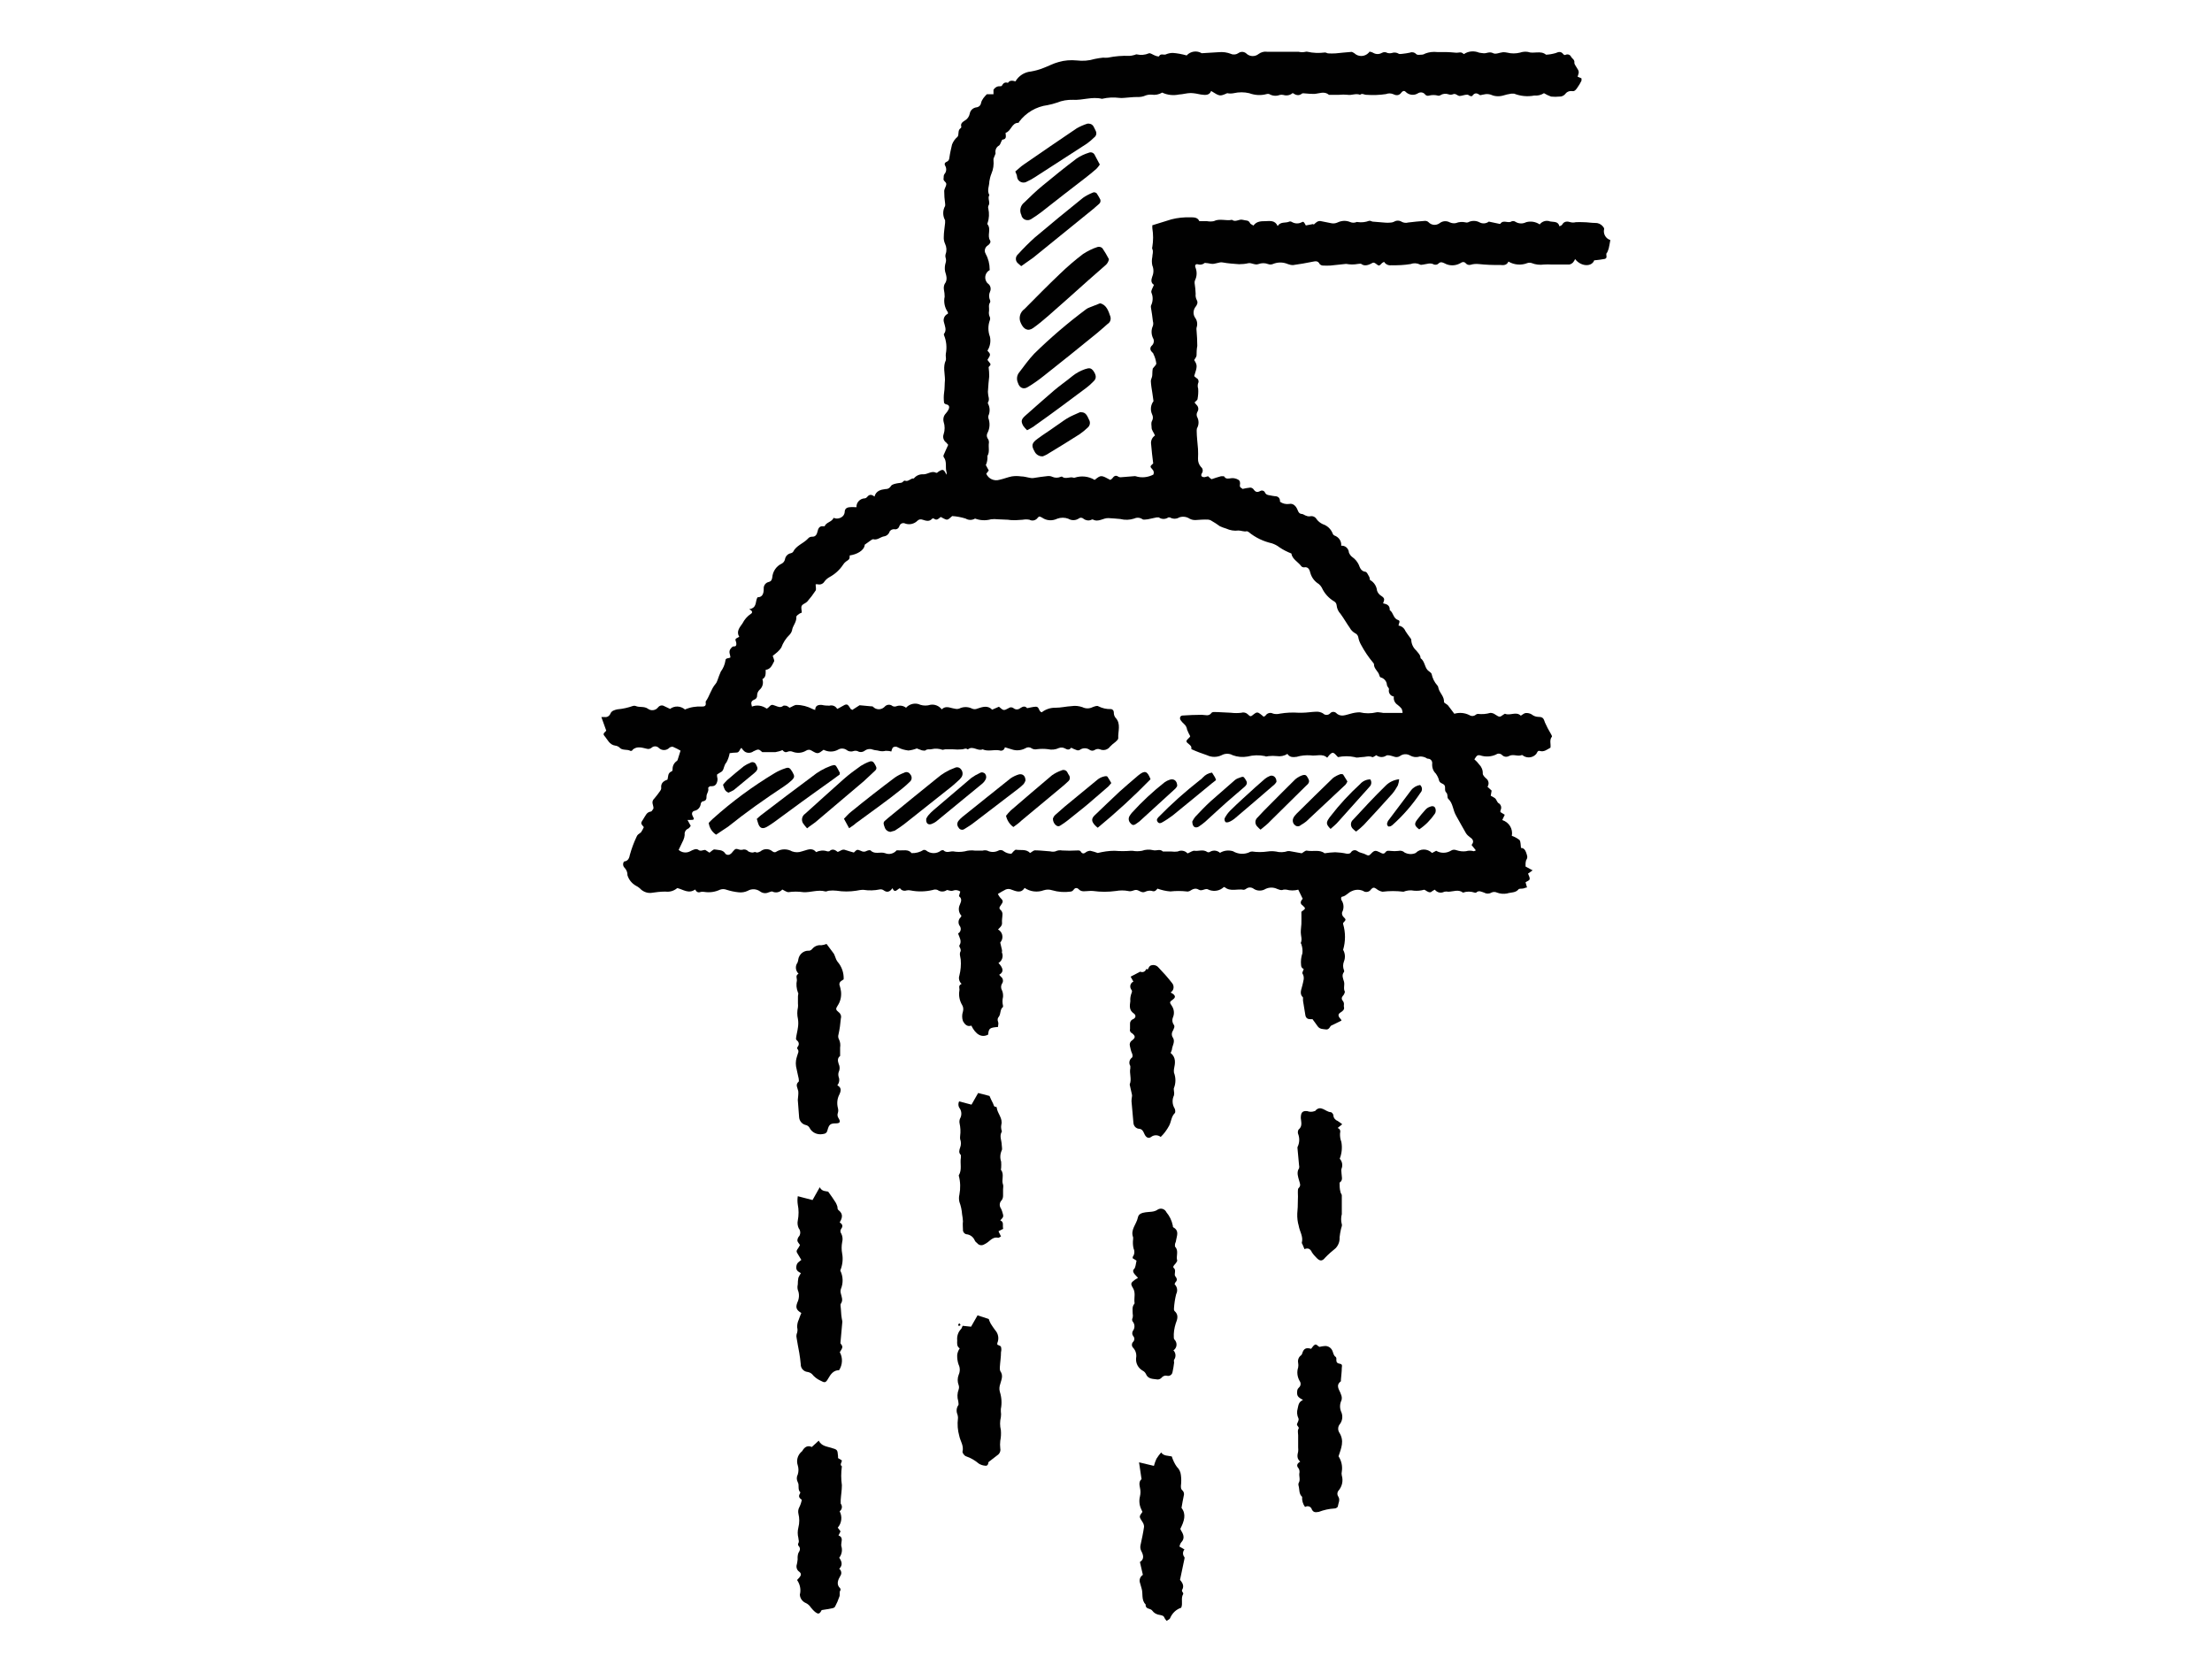
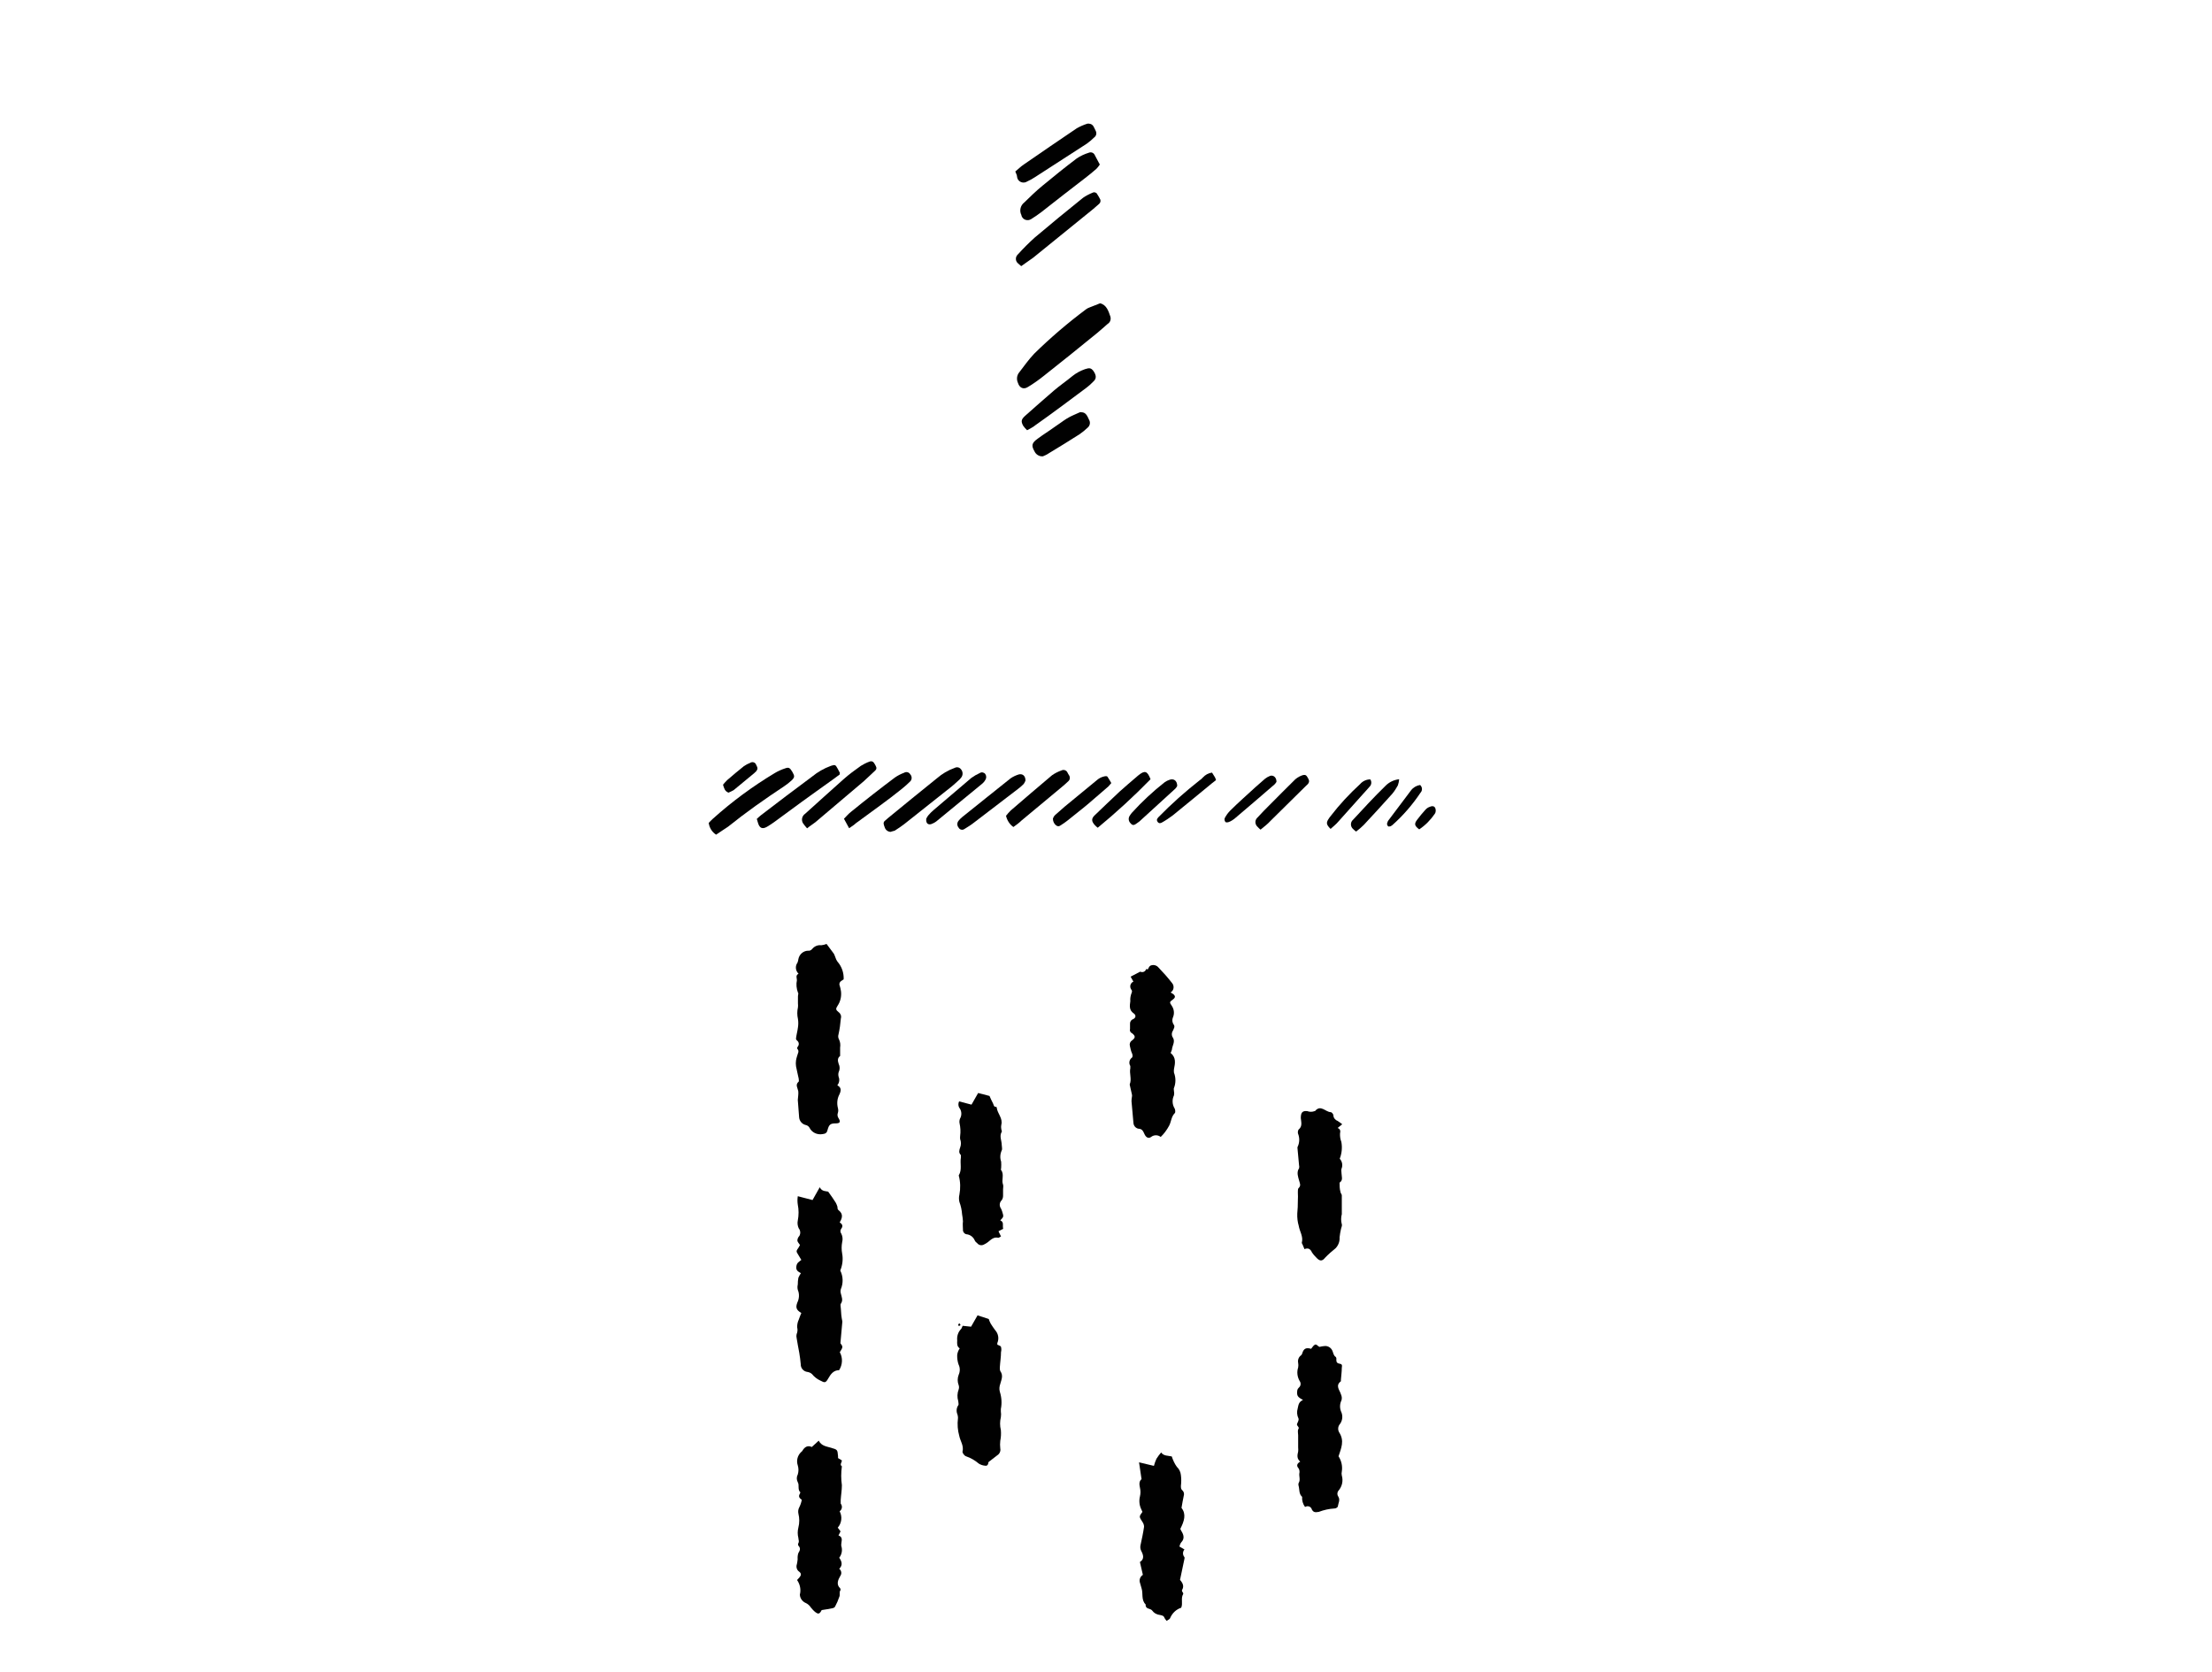
<svg xmlns="http://www.w3.org/2000/svg" version="1.1" id="Layer_1" x="0px" y="0px" viewBox="0 0 150 113.4" style="enable-background:new 0 0 150 113.4;" xml:space="preserve">
  <style type="text/css">
	.st0{fill:#010101;}
</style>
  <g>
-     <path class="st0" d="M80.47,3.76c0.26-0.29,0.69-0.35,1.02-0.15l1.14-0.07c0.29-0.03,0.59,0.01,0.86,0.12   c0.16,0.07,0.35,0.04,0.49-0.06c0.18-0.13,0.42-0.1,0.57,0.06c0.23,0.19,0.57,0.19,0.8,0c0.16-0.12,0.37-0.18,0.57-0.15   c0.3,0,0.61,0,0.92,0c0.4,0,0.81,0,1.21,0c0.16,0.04,0.34,0.04,0.5,0c0.03-0.01,0.07-0.01,0.11,0c0.39,0.09,0.79,0.1,1.19,0.05   c0.07,0,0.14,0.05,0.2,0.06c0.17,0.01,0.35,0.01,0.52,0c0.36-0.03,0.72-0.08,1.08-0.1c0.06,0,0.13,0.06,0.19,0.09   c0.27,0.26,0.71,0.25,0.97-0.03c0.02-0.02,0.05-0.05,0.06-0.08c0.09,0.02,0.18,0.04,0.26,0.09c0.18,0.1,0.39,0.1,0.57,0   c0.12-0.07,0.26-0.07,0.38,0c0.1,0.03,0.22,0.03,0.32,0c0.15-0.05,0.32-0.03,0.46,0.06c0.06,0.03,0.17,0,0.24,0   c0.17-0.02,0.34-0.04,0.51-0.08c0.15-0.06,0.32-0.02,0.43,0.1c0.06,0.07,0.22,0.05,0.34,0.04c0.1,0,0.19-0.03,0.27-0.08   c0.26-0.1,0.53-0.13,0.81-0.1c0.41-0.01,0.82,0,1.22,0.04c0.06,0.01,0.12,0.01,0.18,0c0.24-0.03,0.24-0.03,0.41,0.1   c0.3-0.21,0.69-0.24,1.03-0.1c0.1,0.02,0.19,0.03,0.29,0.04c0.22,0.03,0.4-0.14,0.67,0c0.17,0.09,0.44-0.05,0.67-0.07   c0.1,0,0.19,0.01,0.28,0.03c0.28,0.07,0.58,0.07,0.86,0c0.17-0.06,0.36-0.08,0.54-0.05c0.4,0.15,0.86-0.12,1.23,0.19   c0.22-0.01,0.44-0.05,0.65-0.11c0.21-0.09,0.36-0.13,0.52,0.07c0,0.03,0.1,0.07,0.13,0.06c0.14-0.08,0.31-0.04,0.39,0.1   c0.01,0.01,0.01,0.02,0.01,0.03c0.09,0.13,0.25,0.19,0.22,0.4c0,0.08,0.07,0.18,0.12,0.26c0.21,0.33,0.22,0.33,0.1,0.68l0.26,0.11   c0.01,0.06,0.01,0.11,0,0.17c-0.08,0.16-0.17,0.32-0.28,0.47c-0.08,0.11-0.17,0.26-0.34,0.23c-0.19-0.03-0.38,0.05-0.48,0.2   c-0.1,0.11-0.24,0.18-0.39,0.17c-0.19,0.02-0.38,0.02-0.57,0c-0.17-0.06-0.33-0.14-0.48-0.23c-0.2,0.13-0.43,0.18-0.66,0.16   c-0.46,0.09-0.94,0.04-1.37-0.13c-0.04,0-0.12,0-0.18,0c-0.2,0.03-0.41,0.08-0.6,0.14c-0.28,0.07-0.57,0.04-0.83-0.08   c-0.15-0.04-0.3-0.04-0.45,0c-0.09,0-0.22,0.07-0.27,0.03c-0.2-0.15-0.35-0.15-0.5,0.06c0,0.03-0.11,0.03-0.17,0   c-0.06-0.03-0.11-0.08-0.17-0.08c-0.18,0-0.35,0.08-0.52,0.09C98.82,6.5,98.71,6.3,98.51,6.4c-0.09,0.03-0.19,0.03-0.27,0   c-0.19-0.07-0.4-0.05-0.57,0.06c-0.04,0.03-0.09,0.04-0.14,0.03c-0.21-0.06-0.44-0.06-0.65,0c-0.09,0.02-0.17-0.01-0.23-0.07   c-0.11-0.16-0.33-0.2-0.5-0.09c-0.27,0.17-0.62,0.12-0.84-0.11c-0.1-0.1-0.22-0.03-0.28,0.06c-0.17,0.23-0.37,0.2-0.57,0.1   c-0.15-0.06-0.32-0.06-0.47,0c-0.44,0.07-0.9,0.08-1.34,0.05c-0.15,0-0.28-0.13-0.42,0c-0.28-0.12-0.57,0.05-0.85,0   c-0.19-0.02-0.38-0.02-0.57,0c-0.18,0-0.36,0-0.54,0c-0.05,0-0.12,0-0.15,0c-0.32-0.27-0.66-0.08-1-0.06   c-0.19,0-0.38-0.01-0.57-0.03c-0.09,0-0.2-0.03-0.25,0c-0.23,0.19-0.43,0.11-0.64-0.03c-0.17,0.15-0.41,0.2-0.63,0.13   c-0.08-0.02-0.17-0.02-0.25,0c-0.23,0.09-0.49,0.07-0.71-0.06c-0.06-0.02-0.12-0.02-0.18,0c-0.39,0.11-0.8,0.08-1.18-0.06   c-0.34-0.08-0.7-0.08-1.05,0c-0.15,0.03-0.3,0.03-0.44,0c-0.5,0.22-0.5,0.22-1.09-0.15C82,6.49,81.72,6.45,81.43,6.41   c-0.22-0.05-0.45-0.09-0.68-0.1c-0.27,0-0.54,0.09-0.8,0.1c-0.38,0.08-0.78,0.04-1.14-0.13c-0.22,0.13-0.47,0.18-0.72,0.14   c-0.13-0.01-0.27,0.01-0.39,0.05c-0.19,0.09-0.4,0.12-0.61,0.11c-0.29,0-0.57,0.04-0.88,0.06c-0.1,0.01-0.2,0.01-0.3,0   c-0.39-0.05-0.79-0.03-1.17,0.06h-0.03c-0.65-0.16-1.29,0.11-1.95,0.07c-0.37-0.01-0.74,0.05-1.08,0.19   c-0.21,0.07-0.42,0.13-0.64,0.17c-0.77,0.1-1.47,0.51-1.94,1.14c0,0,0,0.06-0.05,0.06c-0.45,0-0.48,0.57-0.86,0.68   c0,0.18,0.11,0.43-0.21,0.46c-0.03,0-0.06,0.1-0.09,0.15c-0.03,0.06-0.07,0.2-0.14,0.25c-0.19,0.1-0.28,0.31-0.24,0.52   c0,0.06-0.05,0.13-0.07,0.2c-0.02,0.07-0.09,0.18-0.07,0.26c0.03,0.32-0.01,0.63-0.14,0.93c-0.07,0.17-0.11,0.34-0.14,0.52   c0,0.31-0.18,0.62,0,0.93c-0.15,0.23,0.1,0.51-0.07,0.74c-0.02,0.06-0.02,0.12,0,0.18c0.07,0.32,0.06,0.66-0.05,0.97   c0,0.03-0.04,0.09,0,0.1c0.26,0.34-0.05,0.75,0.17,1.09c0.07,0.11-0.03,0.26-0.16,0.34c-0.19,0.12-0.26,0.37-0.14,0.56   c0,0,0,0,0,0.01c0.18,0.32,0.27,0.68,0.27,1.05c0.01,0.02,0.01,0.03,0,0.05c-0.28,0.15-0.38,0.5-0.23,0.77   c0.04,0.08,0.1,0.14,0.18,0.2c0.12,0.13,0.15,0.32,0.08,0.48c-0.09,0.19-0.09,0.41,0,0.6c0.02,0.05,0.02,0.1,0,0.14   c-0.13,0.18-0.05,0.38-0.07,0.57c-0.03,0.15-0.01,0.31,0.06,0.44c0.02,0.06,0.02,0.12,0,0.18c-0.14,0.37-0.14,0.77,0,1.14   c0.07,0.32,0.01,0.66-0.17,0.94c0.23,0.26,0.23,0.26,0,0.63l0.2,0.26c0,0.03,0,0.06,0,0.09l-0.12,0.14   c0.03,0.21,0.04,0.42,0.04,0.63c-0.03,0.31-0.07,0.62-0.08,0.93c-0.01,0.07-0.01,0.14,0,0.22c0,0.2,0.13,0.4,0,0.6   c-0.02,0.03-0.02,0.07,0,0.1c0.14,0.26,0.14,0.57,0.02,0.83c0,0.05,0,0.11,0,0.14c0.12,0.32,0.11,0.69-0.05,1   c-0.07,0.12-0.07,0.26,0,0.38c0.07,0.09,0.1,0.19,0.09,0.3c-0.05,0.3,0.07,0.61-0.1,0.89c0,0.04,0,0.12,0,0.18   c-0.01,0.15-0.04,0.3-0.11,0.44l0.2,0.37l-0.17,0.22c0.15,0.35,0.54,0.52,0.9,0.41c0.28-0.06,0.57-0.18,0.84-0.23   c0.2-0.03,0.41-0.03,0.61,0c0.23,0,0.46,0.08,0.68,0.11c0.06,0.01,0.12,0.01,0.18,0c0.32-0.05,0.63-0.1,0.95-0.13   c0.11-0.01,0.22,0,0.32,0.05c0.18,0.08,0.39,0.08,0.57,0c0.03,0,0.09-0.04,0.1,0c0.24,0.18,0.52-0.03,0.77,0.06   c0.02,0.01,0.05,0.01,0.07,0c0.45-0.15,0.95-0.1,1.36,0.15c0.43-0.34,0.43-0.34,1.06,0c0.06-0.03,0.11-0.07,0.16-0.13   c0.11-0.16,0.24-0.2,0.4-0.08c0.04,0.02,0.09,0.03,0.14,0.03l0.88-0.07c0.05-0.01,0.1-0.01,0.14,0c0.4,0.13,0.83,0.08,1.2-0.11   c0.06-0.12,0.03-0.27-0.07-0.36c-0.17-0.19-0.16-0.2,0.06-0.4c-0.05-0.43-0.11-0.86-0.14-1.29c-0.04-0.23,0.06-0.47,0.26-0.6   c-0.07-0.21-0.24-0.35-0.23-0.57c0-0.14-0.05-0.28,0.03-0.42c0.08-0.14,0.08-0.31,0-0.46c-0.13-0.29-0.09-0.63,0.1-0.88   c-0.03-0.2-0.05-0.39-0.08-0.57s-0.09-0.53-0.1-0.79c0-0.11,0.07-0.22,0.09-0.34c0.02-0.11,0-0.3,0.04-0.51c0,0.05,0,0.03,0,0   c0.08-0.12,0.24-0.24,0.24-0.35c-0.03-0.22-0.09-0.43-0.19-0.63c0-0.07-0.11-0.13-0.15-0.2c-0.09-0.11-0.08-0.27,0.03-0.37   c0.15-0.13,0.19-0.36,0.08-0.53c-0.12-0.26-0.12-0.56,0-0.82c0.03-0.1,0.03-0.21,0-0.31c-0.03-0.3-0.08-0.6-0.13-0.91   c-0.01-0.05-0.01-0.1,0-0.15c0.14-0.28,0.15-0.6,0.03-0.88c-0.05-0.13,0.1-0.34,0.17-0.53c-0.22-0.14-0.19-0.34-0.11-0.57   c0.1-0.24,0.1-0.51,0-0.75c-0.04-0.19-0.04-0.38,0-0.57c0-0.18,0.09-0.36,0-0.54c-0.02-0.05-0.02-0.1,0-0.14   c0.07-0.42,0.07-0.85,0-1.28c0-0.05,0-0.09,0-0.19l1.29-0.4c0.42-0.11,0.85-0.15,1.28-0.14c0.27,0,0.5,0,0.62,0.26   c0.18,0,0.34,0,0.51,0c0.16,0.03,0.32,0.03,0.47,0c0.4-0.2,0.83,0,1.23-0.09c0.25,0.19,0.48-0.07,0.73,0c0.25,0.07,0.39,0,0.5,0.23   c0.03,0.06,0.14,0.1,0.23,0.16C85.21,15,85.53,15,85.82,15c0.28-0.01,0.64-0.08,0.82,0.33c0.2-0.32,0.54-0.18,0.79-0.3   c0.05-0.03,0.14,0,0.2,0.04c0.2,0.11,0.45,0.11,0.65,0c0.11-0.06,0.14-0.03,0.27,0.22l0.52-0.1v0.06c0.07-0.07,0.14-0.13,0.22-0.19   c0.07-0.05,0.15-0.07,0.24-0.07c0.25,0.04,0.5,0.11,0.75,0.15c0.14,0.03,0.29,0.01,0.42-0.05c0.27-0.13,0.58-0.15,0.86-0.03   c0.14,0.06,0.29,0.06,0.43,0c0.02-0.01,0.05-0.01,0.07,0c0.26,0.04,0.53,0.01,0.77-0.08c0.07-0.03,0.17,0.03,0.24,0.05l0.86,0.07   c0.11,0.01,0.22,0.01,0.33,0c0.09,0,0.19-0.02,0.27-0.06c0.16-0.1,0.36-0.1,0.52,0c0.14,0.08,0.3,0.09,0.45,0.05   c0.37-0.05,0.75-0.08,1.14-0.11c0.08,0,0.17,0.03,0.23,0.09c0.2,0.21,0.51,0.24,0.75,0.07c0.2-0.16,0.47-0.18,0.69-0.06   c0.13,0.06,0.28,0.08,0.42,0.05c0.2-0.08,0.43-0.1,0.64-0.05c0.06,0.02,0.12,0.02,0.18,0c0.24-0.13,0.54-0.13,0.78,0   c0.2,0.11,0.45,0.09,0.63-0.05l0.71,0.15c0,0,0.06,0,0.07,0c0.2-0.31,0.53,0,0.77-0.17c0.08-0.03,0.18-0.02,0.25,0.03   c0.22,0.14,0.5,0.15,0.73,0.03c0.32-0.09,0.65-0.03,0.92,0.15c0.17-0.22,0.46-0.3,0.71-0.2c0.24,0.05,0.54-0.03,0.63,0.33   c0.08-0.05,0.15-0.06,0.18-0.11c0.14-0.26,0.38-0.23,0.57-0.17c0.11,0.03,0.23,0.03,0.35,0c0.18-0.01,0.36-0.01,0.54,0   c0.26,0,0.51,0.05,0.77,0.05c0.2-0.01,0.39,0.07,0.52,0.22c0.05,0.05,0.11,0.14,0.1,0.19c-0.08,0.32,0.1,0.65,0.42,0.75   c-0.04,0.22-0.07,0.4-0.11,0.57c-0.03,0.09-0.06,0.18-0.1,0.27c0,0-0.04,0.03-0.05,0.06c-0.05,0.13,0.09,0.32-0.12,0.38   c-0.21,0.04-0.43,0.07-0.64,0.09h-0.07c-0.17,0.47-0.9,0.44-1.3-0.08c-0.03,0.08-0.08,0.16-0.14,0.23   c-0.07,0.07-0.15,0.12-0.25,0.14c-0.4,0-0.8,0-1.2,0c-0.17-0.01-0.34-0.01-0.51,0c-0.29,0.04-0.58,0.01-0.85-0.1   c-0.09-0.03-0.19-0.03-0.28,0c-0.42,0.17-0.9,0.13-1.29-0.1c-0.11,0.25-0.32,0.26-0.57,0.23c-0.48,0.01-0.96-0.01-1.43-0.06   c-0.19-0.02-0.38-0.01-0.57,0.05c-0.12,0.03-0.25-0.01-0.32-0.1c-0.12-0.13-0.24-0.1-0.39,0c-0.33,0.18-0.73,0.18-1.05,0   c-0.15-0.07-0.28-0.13-0.43,0.03c-0.08,0.07-0.19,0.08-0.29,0.05c-0.24-0.14-0.47-0.03-0.71,0c-0.08,0-0.18,0.05-0.24,0   c-0.2-0.1-0.43-0.11-0.64-0.03c-0.43,0.07-0.86,0.09-1.3,0.08c-0.19,0.03-0.39-0.06-0.49-0.23c-0.06,0.03-0.11,0.05-0.14,0.08   c-0.19,0.2-0.2,0.22-0.4,0.06c-0.2-0.16-0.24-0.06-0.38,0c-0.13,0.06-0.41,0.18-0.63,0c-0.05-0.03-0.14,0-0.22,0   c-0.26,0.05-0.53,0.05-0.79,0h-0.04l-1.04,0.11c-0.17,0.01-0.34,0.01-0.51,0c-0.08,0-0.16-0.04-0.22-0.1   c-0.11-0.23-0.28-0.2-0.47-0.16c-0.45,0.09-0.89,0.17-1.34,0.23c-0.12,0-0.24-0.03-0.35-0.07c-0.33-0.14-0.69-0.14-1.02,0   c-0.1,0.04-0.22,0.04-0.32,0c-0.21-0.08-0.44-0.08-0.65,0c-0.24,0.09-0.47-0.1-0.68-0.06c-0.21,0.05-0.43,0.07-0.64,0.07   c-0.37-0.03-0.74-0.05-1.11-0.12c-0.24-0.05-0.51,0.14-0.79,0.09c-0.14-0.03-0.28-0.05-0.42-0.06c-0.13,0.11-0.3,0.15-0.46,0.1   c-0.15-0.05-0.24,0.06-0.17,0.22c0.11,0.28,0.1,0.59-0.03,0.85c-0.03,0.07-0.04,0.14-0.03,0.21c0.04,0.24,0.06,0.48,0.07,0.72   c-0.02,0.15,0.01,0.3,0.08,0.43c0.1,0.17,0,0.35-0.11,0.48c-0.15,0.22-0.15,0.51,0,0.72c0.14,0.19,0.17,0.44,0.09,0.67   c-0.01,0.06-0.01,0.12,0,0.18c0.03,0.35,0.05,0.7,0.05,1.05c-0.04,0.21-0.05,0.43-0.05,0.65c0,0.09-0.1,0.2-0.16,0.31   c0.22,0.35,0.22,0.42,0,1.09c0.05,0.04,0.1,0.09,0.15,0.13c0.12,0.05,0.18,0.2,0.13,0.32c0,0.01-0.01,0.01-0.01,0.02   c-0.04,0.12-0.04,0.26,0,0.38c0.02,0.23,0,0.46-0.04,0.69c0,0.08-0.11,0.15-0.2,0.24c0,0.03,0.07,0.1,0.13,0.17   c0.13,0.12,0.16,0.32,0.06,0.47c-0.07,0.12-0.07,0.27,0,0.39c0.1,0.21,0.1,0.46,0,0.67c-0.04,0.06-0.05,0.14-0.05,0.21   c0,0.42,0.06,0.84,0.09,1.26c0.01,0.21,0.01,0.43,0,0.64c-0.01,0.21,0.06,0.41,0.2,0.57c0.13,0.1,0.16,0.29,0.06,0.43   c-0.1,0.17,0,0.28,0.2,0.26c0.07-0.02,0.15-0.04,0.22-0.06c0.05,0.05,0.1,0.09,0.14,0.13c0.03,0.03,0.07,0.05,0.1,0.07   c0.22-0.07,0.43-0.15,0.64-0.2c0.06,0,0.19,0,0.2,0c0.14,0.23,0.31,0.15,0.52,0.13c0.14-0.01,0.29,0.02,0.42,0.09   c0.15,0.07,0.17,0.2,0.14,0.38s0.13,0.19,0.18,0.26c0.17-0.04,0.34-0.07,0.52-0.09c0.09,0,0.17,0.05,0.22,0.11   c0.13,0.19,0.25,0.24,0.46,0.12c0.1-0.06,0.24-0.03,0.3,0.07c0.01,0.01,0.01,0.02,0.02,0.03c0.07,0.16,0.21,0.18,0.36,0.2   c0.1,0.02,0.19,0.04,0.29,0.05c0.26,0,0.38,0.14,0.37,0.38c0.18,0.13,0.4,0.18,0.62,0.15c0.26-0.06,0.46,0.13,0.57,0.4   c0.05,0.14,0.11,0.27,0.3,0.28c0.07,0,0.15,0.07,0.23,0.1c0.09,0.04,0.19,0.07,0.3,0.06c0.18-0.05,0.37,0.03,0.46,0.19   c0.11,0.15,0.25,0.26,0.42,0.34c0.31,0.1,0.55,0.33,0.67,0.63c0.02,0.06,0.06,0.11,0.12,0.14c0.29,0.1,0.49,0.38,0.46,0.69   c0.26-0.02,0.49,0.17,0.52,0.44c0,0.01,0,0.02,0,0.02c0.05,0.12,0.12,0.23,0.23,0.31c0.19,0.13,0.34,0.31,0.44,0.52   c0.08,0.2,0.15,0.44,0.45,0.48c0.1,0,0.18,0.21,0.26,0.34c0.07,0.13,0,0.2,0.08,0.23c0.25,0.15,0.42,0.41,0.45,0.71   c0.05,0.15,0.15,0.27,0.28,0.35c0.24,0.16,0.24,0.23,0.13,0.51c0.26,0.05,0.47,0.14,0.45,0.46c0.26,0.17,0.23,0.57,0.57,0.67   c0.19,0.07,0.03,0.23,0.03,0.38c0.21,0.03,0.38,0.17,0.46,0.36c0.08,0.14,0.18,0.26,0.27,0.39c0.09,0.13,0.13,0.15,0.13,0.22   c0.01,0.27,0.13,0.53,0.33,0.71c0.12,0.16,0.3,0.3,0.3,0.53c0.28,0.2,0.27,0.57,0.47,0.8c0.09,0.1,0.24,0.16,0.28,0.27   c0.06,0.29,0.19,0.56,0.39,0.78c0.06,0.05,0.06,0.16,0.09,0.24c0.1,0.3,0.38,0.52,0.36,0.88c0,0.07,0.19,0.14,0.27,0.23   s0.27,0.37,0.43,0.57c0.34-0.1,0.7-0.07,1.02,0.09c0.14,0.09,0.32,0.08,0.44-0.03c0.04-0.03,0.09-0.05,0.14-0.05   c0.28,0.03,0.57,0.01,0.84-0.07c0.12,0,0.24,0.04,0.33,0.11c0.3,0.19,0.3,0.2,0.57,0c0.03,0,0.07-0.06,0.1-0.05   c0.35,0.15,0.75-0.18,1.07,0.13c0.12-0.07,0.22-0.17,0.33-0.18c0.14-0.01,0.28,0.02,0.4,0.09c0.12,0.1,0.27,0.16,0.43,0.17   c0.34,0,0.38,0.09,0.48,0.39c0.11,0.25,0.24,0.5,0.38,0.73c0.04,0.07,0.11,0.19,0.09,0.22c-0.19,0.23-0.06,0.5-0.1,0.75   c-0.23,0.12-0.43,0.31-0.73,0.22c-0.14-0.04-0.17,0.11-0.23,0.2c-0.21,0.25-0.57,0.31-0.85,0.15c-0.04-0.03-0.1-0.08-0.13-0.07   c-0.28,0.12-0.57-0.09-0.86,0.06c-0.16,0.09-0.35,0.07-0.48-0.06c-0.11-0.11-0.28-0.13-0.4-0.04c-0.34,0.16-0.73,0.18-1.09,0.06   c-0.24-0.06-0.28,0.13-0.39,0.27c0.12,0.1,0.23,0.22,0.32,0.34c0.17,0.17,0.26,0.39,0.25,0.63c0,0.1,0.12,0.23,0.22,0.32   c0.18,0.13,0.23,0.38,0.1,0.57l0.28,0.26l-0.06,0.35c0.1,0.05,0.19,0.1,0.28,0.16c0.05,0.04,0.09,0.1,0.11,0.15   c0.04,0.06,0.07,0.14,0.12,0.18c0.18,0.09,0.25,0.3,0.16,0.48c0,0.01-0.01,0.02-0.01,0.03c-0.01,0.04-0.01,0.08,0,0.11l0.29,0.18   l-0.17,0.36c0.46,0.14,0.74,0.6,0.65,1.07c0.19,0.06,0.36,0.16,0.52,0.28c0.09,0.12,0.07,0.34,0.1,0.54c0.17,0,0.28,0.11,0.35,0.31   c0.06,0.2,0.14,0.32,0,0.52c-0.04,0.14-0.05,0.29-0.04,0.43l0.48,0.26l-0.31,0.22c0.04,0.13,0.13,0.26,0.11,0.37   s-0.17,0.14-0.28,0.22l0.1,0.35c-0.09,0-0.18,0.06-0.26,0.07c-0.09,0.02-0.27,0-0.31,0.05c-0.2,0.26-0.53,0.2-0.79,0.29   c-0.23,0.04-0.46,0.02-0.67-0.06c-0.12-0.06-0.27-0.06-0.39,0c-0.15,0.09-0.34,0.09-0.49,0c-0.17-0.05-0.36-0.18-0.54,0   c-0.03,0.01-0.07,0.01-0.1,0c-0.26-0.09-0.54-0.09-0.79,0c-0.31-0.24-0.65-0.07-0.99-0.06c-0.09-0.02-0.19-0.02-0.28,0   c-0.22,0.12-0.49,0.06-0.64-0.14c-0.07,0.03-0.13,0.07-0.19,0.11c-0.11,0.11-0.22,0.07-0.34,0s-0.17-0.12-0.22-0.1   c-0.21,0.06-0.44,0.08-0.66,0.06c-0.24-0.05-0.49-0.02-0.72,0.07c-0.47-0.06-0.95-0.06-1.42,0c-0.16-0.03-0.3-0.1-0.42-0.2   c-0.14-0.1-0.23-0.1-0.35,0.03c-0.11,0.18-0.34,0.24-0.52,0.13c0,0-0.01-0.01-0.01-0.01c-0.24-0.11-0.52-0.11-0.76,0   c-0.25,0.09-0.39,0.32-0.64,0.38c-0.12,0-0.13,0.14-0.08,0.24c0.17,0.25,0.18,0.57,0.04,0.83c-0.02,0.1,0.01,0.21,0.07,0.28   c0.21,0.22,0.22,0.2,0,0.44c0,0,0,0.05,0,0.07c0.17,0.57,0.17,1.18,0,1.75c0.14,0.24,0.16,0.53,0.06,0.78   c-0.08,0.2-0.08,0.41,0,0.61c0.02,0.03,0.02,0.07,0,0.11c-0.18,0.22-0.06,0.44,0,0.66s-0.06,0.46,0.06,0.68   c0,0.05-0.05,0.18-0.1,0.24s-0.19,0.19-0.05,0.37c0.15,0.18,0.05,0.3,0.09,0.45c0.04,0.15-0.1,0.27-0.24,0.35   c-0.14,0.09-0.18,0.19-0.06,0.36c0,0,0.05,0.05,0.07,0.08c0.03,0.03,0.05,0.07,0.06,0.11l-0.57,0.28   c-0.07,0.03-0.15,0.06-0.18,0.11s-0.13,0.24-0.3,0.21c-0.18-0.03-0.42,0-0.57-0.22s-0.22-0.3-0.35-0.48   c-0.06,0.01-0.12,0.01-0.18,0c-0.16,0-0.27-0.09-0.3-0.27c-0.05-0.33-0.11-0.65-0.16-0.98c0-0.07,0-0.18,0-0.22   c-0.28-0.26-0.09-0.57-0.04-0.83c0.05-0.26,0.18-0.52,0-0.8c-0.03-0.05,0.06-0.19,0.09-0.3c-0.11-0.04-0.18-0.14-0.18-0.26   c-0.03-0.27,0-0.55,0.09-0.81c0.02-0.19,0-0.39-0.06-0.57c0-0.05-0.06-0.1-0.05-0.13c0.11-0.24,0-0.48,0-0.71   c0-0.23,0.03-0.39,0.04-0.57c0.01-0.18,0-0.51,0-0.83c0,0,0,0,0.05-0.04c0.25-0.18,0.26-0.19,0-0.42c-0.1-0.06-0.12-0.19-0.06-0.28   c0,0,0,0,0-0.01c0.03-0.05,0.06-0.09,0.1-0.13l-0.3-0.62c-0.26,0.07-0.54,0.07-0.8,0c-0.07-0.01-0.14-0.01-0.21,0   c-0.16,0.07-0.27,0-0.42-0.05c-0.25-0.12-0.54-0.12-0.79,0c-0.24,0.15-0.55,0.15-0.79,0c-0.16-0.13-0.38-0.13-0.54,0   c-0.04,0.03-0.09,0.05-0.14,0.06c-0.43-0.09-0.91,0.15-1.3-0.18c0,0-0.05,0-0.07,0c-0.25,0.24-0.62,0.31-0.95,0.2l-0.07-0.03   c-0.22-0.14-0.44,0.14-0.67,0c-0.23-0.14-0.42-0.03-0.61,0.09c-0.07,0.03-0.14,0.05-0.22,0.03c-0.36-0.04-0.73-0.04-1.09,0   c-0.3-0.02-0.59-0.09-0.88-0.19c-0.08,0.1-0.17,0.24-0.39,0.15c-0.16-0.03-0.32,0-0.46,0.07c-0.23,0.09-0.39-0.11-0.57-0.13   s-0.34,0.14-0.57,0.07c-0.27-0.05-0.55-0.05-0.83,0c-0.51,0.07-1.03,0.07-1.54,0c-0.1-0.01-0.19-0.01-0.29,0   c-0.24,0-0.5,0.1-0.71-0.14c-0.08-0.08-0.21-0.08-0.28,0c-0.02,0.02-0.03,0.03-0.04,0.05c-0.05,0.07-0.12,0.12-0.2,0.13   c-0.42,0.06-0.85,0.03-1.26-0.09c-0.18-0.06-0.38-0.06-0.57,0c-0.43,0.16-0.92,0.1-1.3-0.16c-0.24,0.4-0.6,0.22-0.91,0.11   c-0.12-0.05-0.25-0.05-0.37,0c-0.17,0.08-0.34,0.19-0.53,0.3c0.04,0.08,0.08,0.16,0.14,0.23c0.23,0.23,0.24,0.28,0.07,0.52   c-0.1,0.14-0.17,0.23,0,0.36c0.07,0.08,0.11,0.18,0.1,0.28c0,0.18-0.05,0.37-0.03,0.57s-0.15,0.32-0.27,0.45   c0.28,0.15,0.38,0.5,0.23,0.77c-0.02,0.04-0.05,0.08-0.08,0.12c0.04,0.18,0.08,0.33,0.11,0.47c0.03,0.14,0,0.13,0,0.19   c0.12,0.27,0.02,0.58-0.23,0.72c0.33,0.36,0.38,0.61,0.05,0.8l0.11,0.13c0.15,0.1,0.19,0.31,0.09,0.46   c-0.01,0.01-0.02,0.02-0.02,0.03c-0.07,0.13-0.07,0.29,0,0.42c0.07,0.14,0.09,0.3,0.08,0.46c-0.05,0.2-0.05,0.41,0,0.61   c0,0,0,0.06,0,0.07c-0.22,0.17-0.14,0.46-0.28,0.66c-0.09,0.09-0.11,0.22-0.06,0.34c0.05,0.11,0,0.24,0,0.36   c-0.57,0.05-0.63,0.09-0.67,0.52c-0.44,0.23-0.84,0-1.14-0.61c-0.29,0.11-0.47-0.12-0.57-0.31c-0.07-0.21-0.07-0.43,0-0.64   c0.04-0.15,0.03-0.31-0.05-0.44c-0.18-0.3-0.25-0.65-0.19-0.99c0.03-0.15-0.11-0.34,0.15-0.45c-0.16-0.14-0.22-0.37-0.15-0.57   c0.09-0.36,0.12-0.72,0.09-1.09c-0.03-0.2-0.11-0.39,0-0.57c0-0.04,0-0.14-0.04-0.2c-0.04-0.07-0.07-0.14-0.05-0.18   c0.19-0.28,0-0.54-0.09-0.81c0.17-0.09,0.23-0.3,0.14-0.47c-0.01-0.01-0.01-0.02-0.02-0.03c-0.14-0.19-0.11-0.45,0.06-0.6   c0.02-0.03,0.04-0.07,0.05-0.1c-0.19-0.2-0.23-0.5-0.11-0.75c0.05-0.15,0.2-0.38-0.05-0.57c-0.03,0,0.05-0.19,0.08-0.32   c-0.15-0.11-0.34-0.13-0.51-0.06c-0.09,0.03-0.21,0-0.39-0.05c-0.19,0.14-0.45,0.14-0.64,0c-0.1-0.04-0.22-0.04-0.32,0   c-0.5,0.12-1.02,0.13-1.52,0.03c-0.08-0.02-0.17-0.02-0.26,0c-0.17,0.06-0.36,0-0.45-0.15c-0.18,0.05-0.34,0.39-0.51,0   c-0.18,0.26-0.37,0.31-0.6,0.14c-0.07-0.05-0.16-0.07-0.24-0.06c-0.38,0.08-0.76,0.09-1.14,0.03c-0.16,0-0.31,0.03-0.47,0.06   c-0.45,0.07-0.9,0.07-1.34,0c-0.17-0.02-0.34-0.02-0.51,0c-0.08,0-0.18,0.07-0.25,0.05c-0.51-0.14-1,0.08-1.49,0.05   c-0.34-0.05-0.69-0.05-1.02,0c-0.11,0-0.26-0.11-0.41-0.18c-0.17,0.2-0.46,0.25-0.69,0.13c-0.06,0-0.15,0.04-0.23,0.06   c-0.19,0.09-0.4,0.07-0.57-0.05c-0.25-0.19-0.59-0.21-0.86-0.05c-0.19,0.09-0.4,0.12-0.6,0.1c-0.29-0.03-0.57-0.09-0.85-0.18   c-0.13-0.05-0.28-0.05-0.42,0c-0.34,0.16-0.71,0.21-1.08,0.15c-0.07-0.01-0.15-0.01-0.22,0c-0.19,0.08-0.3,0-0.39-0.16   c-0.44,0.31-0.81,0-1.21-0.1c-0.22,0.19-0.51,0.28-0.8,0.24c-0.33,0-0.66,0.04-0.99,0.09c-0.28,0.02-0.56-0.1-0.75-0.31   c-0.08-0.07-0.17-0.13-0.27-0.18c-0.27-0.15-0.48-0.41-0.57-0.71c0.01-0.18-0.06-0.36-0.19-0.5c-0.12-0.11-0.14-0.3-0.04-0.43   c0.23-0.03,0.34-0.16,0.39-0.44c0.12-0.43,0.27-0.84,0.46-1.24c0.02-0.06,0.06-0.11,0.1-0.15c0.07-0.05,0.14-0.1,0.2-0.15   c0.07-0.11,0.14-0.23,0.19-0.35c-0.22-0.26-0.22-0.27-0.04-0.54c0.18-0.27,0.22-0.47,0.52-0.52c0.06,0,0.11-0.12,0.16-0.18   s-0.03-0.26-0.05-0.38c-0.02-0.12,0.03-0.24,0.12-0.32c0.14-0.17,0.28-0.34,0.4-0.52c0.04-0.05,0.07-0.12,0.07-0.19   c-0.04-0.32,0.14-0.48,0.42-0.57c0.07-0.2,0-0.46,0.3-0.57c0.04-0.03,0.05-0.08,0.05-0.13c-0.01-0.23,0.1-0.44,0.29-0.57   c0.04-0.03,0.06-0.08,0.07-0.13c0.06-0.18,0.11-0.36,0.18-0.57c-0.17-0.1-0.34-0.18-0.52-0.26c-0.08-0.01-0.16,0.01-0.23,0.06   c-0.19,0.2-0.51,0.22-0.72,0.02c-0.01-0.01-0.02-0.02-0.02-0.02c-0.13-0.12-0.34-0.12-0.47,0c-0.09,0.08-0.22,0.11-0.34,0.07   c-0.31-0.07-0.64-0.19-0.94,0.06c-0.02,0.06-0.08,0.1-0.15,0.09c-0.24-0.14-0.57,0-0.77-0.25c-0.08-0.06-0.17-0.1-0.27-0.11   c-0.4-0.06-0.52-0.42-0.74-0.67c-0.15-0.16,0.1-0.27,0.13-0.35l-0.33-0.92h0.22c0.16,0.03,0.32-0.06,0.39-0.22   c0.08-0.2,0.26-0.25,0.47-0.3c0.36-0.03,0.72-0.11,1.06-0.23c0.06-0.02,0.12-0.02,0.18,0c0.27,0.12,0.57,0,0.84,0.19   c0.21,0.16,0.52,0.12,0.68-0.09c0.01-0.01,0.01-0.01,0.02-0.02c0.1-0.12,0.27-0.15,0.4-0.07l0.4,0.19c0.3-0.23,0.72-0.21,1.01,0.04   c0.36-0.16,0.75-0.22,1.14-0.2c0.18,0,0.29-0.03,0.27-0.24c-0.01-0.04-0.01-0.07,0-0.11c0.26-0.36,0.36-0.83,0.65-1.17   c0.07-0.08,0.12-0.18,0.15-0.28c0.06-0.19,0.14-0.38,0.22-0.57c0.16-0.22,0.27-0.47,0.31-0.73c0-0.22,0.22-0.15,0.34-0.23   c0-0.19-0.14-0.37,0-0.57c0.07-0.08,0.11-0.18,0.25-0.18c0.14,0.01,0.17-0.1,0.15-0.23s-0.08-0.2-0.05-0.26s0.15-0.1,0.25-0.16   c-0.22-0.36,0.03-0.64,0.22-0.91c0.13-0.26,0.33-0.49,0.57-0.65c0.11-0.06,0.14-0.2-0.12-0.31c0.57-0.1,0.39-0.53,0.57-0.81   c0.34,0,0.42-0.26,0.42-0.57c-0.02-0.22,0.12-0.42,0.34-0.47c0.18-0.05,0.21-0.15,0.24-0.31c0.03-0.41,0.28-0.77,0.65-0.94   c0.11-0.06,0.18-0.16,0.21-0.28c0.03-0.21,0.19-0.38,0.4-0.42c0.06-0.01,0.11-0.04,0.15-0.09c0.21-0.43,0.7-0.57,1-0.89   c0.07-0.1,0.2-0.15,0.32-0.14c0.23,0,0.3-0.19,0.34-0.36c0.04-0.17,0.11-0.38,0.38-0.35c0.03,0,0.1,0,0.1,0   c0.11-0.28,0.49-0.28,0.61-0.57c0.22,0.1,0.48,0.04,0.64-0.13c0.06-0.07,0.1-0.16,0.11-0.25c0-0.21,0.11-0.32,0.33-0.34   s0.29,0,0.47,0c-0.02-0.31,0.23-0.58,0.54-0.6c0.01,0,0.02,0,0.03,0c0.06-0.01,0.11-0.04,0.15-0.09c0.15-0.2,0.32-0.18,0.5-0.03   c0.11-0.4,0.43-0.47,0.74-0.51c0.16,0.01,0.3-0.07,0.38-0.21c0.07-0.12,0.31-0.16,0.48-0.19c0.17-0.03,0.27,0,0.36-0.13   c0,0,0.07-0.05,0.1-0.04c0.24,0.1,0.39-0.18,0.61-0.15c0.16-0.2,0.4-0.3,0.65-0.28c0.3,0,0.57-0.27,0.87-0.1c0,0,0.09,0,0.12-0.06   c0.33-0.22,0.39-0.2,0.57,0.19c0-0.09,0.04-0.15,0-0.2c-0.09-0.32,0.05-0.69-0.18-0.99c-0.03-0.05-0.03-0.12,0-0.17   c0.09-0.22,0.2-0.44,0.3-0.67c-0.04-0.05-0.08-0.1-0.13-0.15c-0.18-0.13-0.26-0.36-0.18-0.57c0.09-0.27,0.09-0.57,0-0.84   c-0.05-0.2,0-0.42,0.15-0.57c0.08-0.09,0.15-0.19,0.2-0.3c0.05-0.14,0.03-0.27-0.15-0.31c-0.06,0-0.16-0.07-0.17-0.11   c-0.03-0.23-0.03-0.46,0-0.68c0.05-0.3,0.03-0.57,0.06-0.87c0-0.44-0.15-0.9,0.06-1.34c0.01-0.07,0.01-0.14,0-0.22   c-0.01-0.07-0.01-0.14,0-0.22c0.08-0.43,0.04-0.87-0.13-1.27c0,0,0-0.06,0-0.07c0.21-0.26,0.06-0.54,0-0.8   c-0.07-0.23,0.05-0.48,0.27-0.57c0-0.05,0-0.08,0-0.1c-0.22-0.31-0.3-0.7-0.22-1.06c0-0.16-0.02-0.32-0.05-0.47   c-0.02-0.13-0.01-0.27,0.05-0.39c0.22-0.29,0.11-0.57,0.03-0.85c-0.04-0.2-0.02-0.41,0.04-0.6c0.03-0.1,0.03-0.21,0-0.31   c-0.03-0.09-0.03-0.19,0-0.28c0.08-0.22,0.06-0.47-0.04-0.68c-0.07-0.15-0.1-0.31-0.09-0.47c0-0.31,0.06-0.63,0.09-0.95   c0-0.06,0-0.14,0-0.18c-0.17-0.3-0.17-0.67,0-0.97c0.01-0.06,0.01-0.12,0-0.18c-0.04-0.27-0.06-0.55-0.06-0.83   c0-0.15,0.13-0.31,0.14-0.47c0.01-0.16-0.24-0.21-0.18-0.41c0-0.09,0-0.21,0.06-0.28c0.14-0.16,0.15-0.39,0.04-0.57   c-0.07-0.13,0-0.22,0.11-0.26c0.11-0.04,0.17-0.14,0.18-0.27c0.04-0.3,0.11-0.6,0.18-0.9c0.08-0.2,0.2-0.38,0.37-0.52   c0.12-0.14,0-0.42,0.19-0.57c0.03,0,0.08-0.09,0.07-0.11c-0.08-0.23,0.11-0.34,0.23-0.42c0.18-0.1,0.3-0.27,0.34-0.47   c0.04-0.23,0.22-0.4,0.46-0.43c0.16-0.02,0.29-0.14,0.31-0.31c0.03-0.12,0.09-0.22,0.16-0.32c0.07-0.09,0.15-0.18,0.23-0.26h0.45   V6.09c0.09-0.15,0.25-0.25,0.43-0.24c0.05,0,0.12,0,0.14-0.04c0.09-0.17,0.21-0.26,0.41-0.19c0.13-0.2,0.33-0.15,0.51-0.1   c0.22-0.38,0.61-0.63,1.05-0.67c0.29-0.05,0.58-0.13,0.85-0.24c0.35-0.13,0.67-0.31,1.02-0.4c0.4-0.12,0.82-0.15,1.24-0.11   c0.4,0.05,0.82,0.02,1.21-0.1c0.19-0.04,0.38-0.07,0.57-0.09c0.11,0.01,0.22,0.01,0.33,0c0.48-0.1,0.98-0.14,1.47-0.12   c0.1-0.01,0.19-0.02,0.28-0.05c0.07,0,0.15-0.07,0.21-0.05c0.27,0.06,0.55,0.04,0.81-0.07c0.1-0.05,0.28,0.1,0.43,0.15   c0.08,0.04,0.17,0.06,0.26,0.06c0.1-0.22,0.29-0.1,0.44-0.13c0.16-0.07,0.32-0.11,0.5-0.11C79.83,3.61,80.15,3.67,80.47,3.76z    M99.79,57.31c0.18-0.22,0.11-0.38-0.1-0.52c-0.11-0.08-0.21-0.17-0.28-0.28c-0.23-0.39-0.44-0.79-0.67-1.19s-0.2-0.83-0.53-1.14   c-0.1-0.1,0-0.29-0.14-0.43c-0.14-0.14-0.03-0.34-0.11-0.48s-0.31-0.13-0.37-0.32c-0.04-0.18-0.12-0.34-0.23-0.49   c-0.18-0.17-0.26-0.42-0.24-0.67c0.02-0.16-0.09-0.31-0.25-0.33c-0.01,0-0.02,0-0.03,0c-0.08,0-0.15-0.08-0.23-0.1   c-0.11-0.04-0.23-0.06-0.35-0.05c-0.22,0.07-0.45,0.04-0.64-0.07c-0.22-0.13-0.49-0.11-0.69,0.04c-0.12,0.08-0.28,0.09-0.42,0.03   c-0.17-0.05-0.4-0.13-0.51-0.06c-0.21,0.14-0.48,0.12-0.67-0.03c-0.1,0.05-0.21,0.15-0.27,0.13c-0.24-0.11-0.48,0-0.72,0   c-0.15,0-0.32,0.07-0.47,0c-0.38-0.08-0.76-0.08-1.14,0c-0.3-0.31-0.34-0.48-0.73,0.04c-0.33-0.31-0.74-0.09-1.14-0.16   c-0.31-0.02-0.63,0.01-0.93,0.1c-0.24,0.03-0.47,0.05-0.63-0.2c-0.21,0.14-0.47,0.19-0.72,0.15c-0.18-0.02-0.36-0.02-0.54,0   c-0.09,0-0.18,0.06-0.26,0c-0.39-0.08-0.8-0.07-1.18,0.03c-0.34,0.06-0.69,0.03-1.01-0.09c-0.23-0.13-0.51-0.13-0.75,0   c-0.31,0.15-0.68,0.15-0.99,0c-0.36-0.12-0.71-0.25-1.06-0.41c0-0.18,0-0.18-0.11-0.29c-0.3-0.24-0.3-0.24,0-0.53   c0,0,0.03-0.06,0.03-0.06c-0.08-0.14-0.15-0.29-0.21-0.44c-0.02-0.16-0.1-0.3-0.22-0.4c-0.08-0.07-0.14-0.14-0.2-0.22   c-0.11-0.14-0.07-0.32,0.1-0.34c0.44-0.03,0.88-0.05,1.32-0.05c0.23,0,0.48,0.13,0.66-0.14c0.04-0.03,0.09-0.05,0.14-0.05   c0.39,0,0.78,0.04,1.17,0.05c0.24,0.03,0.48,0.03,0.72,0c0.15-0.05,0.32,0,0.43,0.11c0.17,0.17,0.2,0.16,0.39,0   s0.28-0.16,0.45-0.03s0.16,0.13,0.23,0.19c0.07-0.04,0.11-0.05,0.13-0.08c0.11-0.17,0.33-0.23,0.51-0.13   c0.15,0.04,0.32,0.04,0.47,0c0.42-0.07,0.84-0.09,1.26-0.06h0.22c0.32,0,0.65-0.06,0.97-0.07c0.16-0.01,0.32,0.03,0.46,0.11   c0.13,0.14,0.35,0.14,0.48,0.01c0,0,0,0,0.01-0.01c0.1-0.12,0.28-0.13,0.4-0.03c0.31,0.32,0.67,0.13,0.97,0.06   c0.21-0.06,0.42-0.1,0.64-0.1c0.37,0.09,0.76,0.09,1.14,0c0.05-0.01,0.1-0.01,0.15,0c0.1,0,0.19,0.03,0.29,0.04h1.32   c0-0.1-0.03-0.19-0.06-0.28c-0.08-0.1-0.17-0.18-0.27-0.26c-0.19-0.12-0.3-0.34-0.26-0.57c-0.22-0.03-0.37-0.23-0.34-0.45   c0-0.02,0.01-0.03,0.01-0.05c0-0.08-0.13-0.18-0.14-0.28c-0.01-0.25-0.19-0.46-0.43-0.52c-0.03,0-0.07-0.07-0.08-0.12   c-0.06-0.29-0.39-0.46-0.37-0.79c0,0-0.03-0.06-0.06-0.09c-0.31-0.37-0.58-0.77-0.81-1.2c-0.09-0.16-0.16-0.33-0.19-0.51   c-0.02-0.13-0.11-0.24-0.23-0.29c-0.15-0.09-0.27-0.21-0.35-0.36c-0.22-0.31-0.4-0.64-0.63-0.95c-0.15-0.16-0.24-0.36-0.26-0.57   c-0.01-0.11-0.06-0.2-0.15-0.26c-0.38-0.22-0.68-0.55-0.86-0.95c-0.05-0.09-0.12-0.17-0.2-0.24c-0.28-0.17-0.48-0.43-0.57-0.74   c-0.05-0.19-0.12-0.46-0.44-0.39c-0.06,0-0.12-0.02-0.17-0.07c-0.23-0.31-0.63-0.49-0.68-0.87c-0.28-0.11-0.56-0.25-0.81-0.42   c-0.15-0.12-0.33-0.21-0.51-0.27c-0.57-0.13-1.11-0.38-1.57-0.76c-0.04-0.03-0.08-0.05-0.13-0.06c-0.19,0.05-0.38-0.05-0.57-0.05   c-0.28,0.04-0.57-0.01-0.83-0.13c-0.15-0.04-0.29-0.1-0.43-0.16c-0.18-0.13-0.37-0.26-0.57-0.37c-0.07-0.05-0.15-0.07-0.23-0.08   c-0.28-0.01-0.56,0.01-0.83,0.03c-0.14,0.01-0.29-0.02-0.42-0.09c-0.21-0.14-0.47-0.17-0.7-0.09c-0.2,0.12-0.44,0.12-0.64,0   c0,0-0.07,0-0.1,0c-0.2,0.14-0.46,0.14-0.65,0c-0.03,0-0.1,0-0.14,0c-0.2,0.04-0.41,0.09-0.61,0.13c-0.11,0-0.27,0.05-0.35,0   c-0.17-0.12-0.38-0.14-0.57-0.05c-0.3,0.1-0.63,0.11-0.94,0.03c-0.26-0.03-0.52-0.04-0.79-0.06c-0.36-0.03-0.69,0.31-1.08,0.09   c0,0-0.07,0-0.11,0.03c-0.17,0.07-0.37,0.04-0.52-0.08c-0.1-0.09-0.24-0.09-0.34,0c-0.21,0.13-0.48,0.13-0.69,0   c-0.24-0.09-0.51-0.09-0.75,0c-0.33,0.16-0.72,0.14-1.02-0.07c-0.06-0.04-0.12-0.06-0.19-0.08c-0.04,0.02-0.07,0.04-0.1,0.07   c-0.12,0.19-0.37,0.26-0.57,0.15c-0.15-0.03-0.31-0.03-0.46,0c-0.16,0-0.32,0.03-0.48,0.03c-0.16,0-0.34,0-0.51-0.03l-0.69-0.03   c-0.16-0.02-0.32-0.02-0.47,0c-0.36,0.1-0.74,0.08-1.08-0.05c-0.2,0.12-0.44,0.12-0.64,0c-0.29-0.09-0.6-0.15-0.91-0.17   c-0.13,0.1-0.24,0.24-0.35,0.24c-0.11,0.01-0.28-0.11-0.43-0.18c-0.13,0.1-0.25,0.27-0.45,0.12c-0.04-0.03-0.09-0.03-0.13,0   c-0.19,0.22-0.42,0.14-0.64,0.07c-0.12-0.05-0.27-0.03-0.36,0.07c-0.21,0.21-0.53,0.29-0.82,0.19c-0.14-0.07-0.31-0.02-0.38,0.12   c-0.01,0.02-0.02,0.05-0.03,0.07c-0.05,0.15-0.2,0.23-0.35,0.19c-0.12,0-0.23,0.05-0.3,0.15c-0.05,0.18-0.21,0.32-0.4,0.34   c-0.24,0.05-0.44,0.27-0.72,0.19c-0.04,0-0.11,0.04-0.15,0.07l-0.42,0.3c-0.03,0.41-0.57,0.67-1.02,0.73   c0,0.27-0.03,0.26-0.26,0.42c-0.08,0.06-0.14,0.13-0.19,0.21c-0.23,0.35-0.55,0.64-0.92,0.84c-0.14,0.08-0.26,0.18-0.35,0.31   c-0.09,0.15-0.27,0.22-0.44,0.18c-0.05-0.01-0.1-0.01-0.15,0c0,0.16,0.05,0.32,0,0.42c-0.17,0.26-0.36,0.51-0.57,0.75   c-0.1,0.11-0.3,0.16-0.37,0.28c-0.07,0.12,0,0.3,0,0.47c-0.07,0.02-0.13,0.05-0.19,0.09c-0.07,0.05-0.18,0.13-0.18,0.19   c0.03,0.32-0.2,0.57-0.27,0.82c-0.02,0.15-0.08,0.28-0.18,0.39c-0.26,0.25-0.45,0.55-0.57,0.88c-0.07,0.11-0.16,0.21-0.26,0.3   c-0.11,0.1-0.24,0.19-0.32,0.26c0.05,0.18,0.13,0.31,0.09,0.38c-0.13,0.23-0.22,0.53-0.57,0.57c0,0.25,0.03,0.5-0.22,0.63   c0.09,0.26,0.01,0.55-0.19,0.72c-0.11,0.1-0.17,0.24-0.17,0.39c0.01,0.13-0.07,0.24-0.19,0.28c-0.22,0.1-0.24,0.19-0.16,0.47   c0.34-0.13,0.71-0.07,1,0.14c0.04-0.02,0.08-0.04,0.11-0.07c0.22-0.22,0.22-0.22,0.49-0.12c0.17,0.06,0.34,0.15,0.52,0   c0.05-0.04,0.17,0,0.23,0c0.07,0.03,0.14,0.08,0.2,0.13c0.18-0.07,0.34-0.2,0.48-0.19c0.37,0,0.74,0.1,1.07,0.27   c0.06,0.03,0.13,0.05,0.19,0.07c0-0.31,0.22-0.36,0.46-0.34c0.16,0.04,0.33,0.05,0.5,0.05c0.21-0.06,0.43,0.03,0.53,0.22   c0.1-0.05,0.18-0.08,0.25-0.13c0.43-0.25,0.43-0.25,0.68,0.15c0,0,0.05,0,0.09,0.05l0.5-0.32l0.74,0.07c0.06,0,0.14,0,0.17,0.03   c0.2,0.22,0.54,0.23,0.76,0.03c0.01-0.01,0.02-0.02,0.03-0.03c0.14-0.16,0.38-0.18,0.54-0.04c0,0,0,0,0,0   c0.09,0.04,0.19,0.04,0.28,0c0.21-0.07,0.45-0.03,0.63,0.11c0.24-0.27,0.64-0.36,0.97-0.2c0.22,0.07,0.46,0.07,0.68,0   c0.29-0.05,0.59,0.07,0.77,0.31c0.28-0.28,0.57-0.09,0.87-0.05c0.1,0.03,0.21,0.03,0.31,0c0.28-0.14,0.6-0.14,0.88,0   c0.11,0.05,0.24,0.05,0.35,0c0.34-0.11,0.7-0.25,1.01,0.07l0.46-0.2c0.31,0.27,0.32,0.28,0.65,0.1c0.1-0.08,0.24-0.08,0.34,0   c0.13,0.11,0.32,0.11,0.45,0c0.2-0.14,0.35-0.15,0.47,0c0.21-0.04,0.39-0.09,0.57-0.1c0.27-0.03,0.2,0.32,0.42,0.38   c0.27-0.21,0.6-0.32,0.94-0.31c0.36,0,0.72-0.09,1.09-0.11c0.24-0.04,0.49-0.01,0.73,0.07c0.22,0.11,0.47,0.11,0.69,0   c0.13-0.05,0.31-0.12,0.39-0.06c0.26,0.13,0.55,0.2,0.84,0.19c0.12,0,0.21,0.1,0.21,0.22c0,0.01,0,0.02,0,0.03   c0,0.12,0.04,0.24,0.11,0.33c0.4,0.42,0.16,0.93,0.19,1.4c0,0.08-0.11,0.18-0.19,0.25c-0.13,0.09-0.25,0.2-0.36,0.31   c-0.16,0.22-0.44,0.3-0.69,0.19c-0.12-0.04-0.24-0.03-0.35,0.04c-0.1,0.07-0.24,0.07-0.34,0c-0.2-0.15-0.48-0.15-0.68,0   c-0.08,0.04-0.16,0.04-0.24,0c-0.12-0.04-0.23-0.09-0.34-0.15c-0.13,0.17-0.26,0.14-0.42,0.05c-0.13-0.07-0.27-0.08-0.41-0.03   c-0.23,0.11-0.5,0.14-0.75,0.08c-0.24-0.03-0.49-0.03-0.73,0c-0.13,0.03-0.27,0.01-0.38-0.06c-0.12-0.09-0.29-0.09-0.42,0   c-0.29,0.15-0.62,0.18-0.93,0.07l-0.46-0.14c-0.02,0.15-0.15,0.25-0.3,0.23c-0.02,0-0.05-0.01-0.07-0.02   c-0.37-0.07-0.76,0.1-1.14-0.07c-0.32,0.15-0.66-0.27-0.99,0c0,0,0,0-0.03,0c-0.13-0.11-0.24,0-0.37,0c-0.2,0.02-0.41,0.02-0.61,0   c-0.18,0-0.36,0-0.54,0c-0.06,0-0.13,0.04-0.18,0.03c-0.24-0.08-0.49-0.1-0.74-0.04c-0.13,0.04-0.27-0.04-0.41,0.08   c-0.05,0.04-0.17,0-0.24,0c-0.12-0.04-0.23-0.08-0.35-0.13c-0.18,0.07-0.37,0.12-0.57,0.14c-0.24-0.03-0.48-0.09-0.69-0.2   c-0.11-0.08-0.26-0.08-0.37,0c-0.04,0.08-0.08,0.17-0.1,0.27c-0.12-0.04-0.25-0.05-0.38-0.05c-0.15,0.04-0.31,0.04-0.46,0   c-0.13-0.04-0.27-0.03-0.41-0.08c-0.17-0.07-0.37-0.05-0.52,0.05c-0.15,0.13-0.36,0.15-0.52,0.05c-0.09-0.03-0.19-0.03-0.28,0   c-0.17,0.06-0.35,0.02-0.48-0.09c-0.17-0.11-0.4-0.11-0.57,0c-0.3,0.16-0.66,0.16-0.97,0c-0.38,0.29-0.4,0.3-0.81,0.06   c-0.11-0.08-0.26-0.08-0.38,0c-0.28,0.17-0.62,0.19-0.92,0.07c-0.1-0.04-0.22-0.04-0.32,0c-0.17,0.08-0.27,0-0.36-0.11   c-0.15,0.07-0.31,0.11-0.48,0.14c-0.28,0-0.57,0-0.89,0c-0.24-0.22-0.26-0.22-0.61-0.05l-0.06,0.04c-0.2,0.1-0.45,0.07-0.6-0.1   c-0.05-0.05-0.1-0.11-0.14-0.18c-0.14,0.1-0.13,0.32-0.34,0.32c-0.15,0-0.3,0.02-0.46,0.04c-0.04,0.22-0.11,0.43-0.22,0.63   c-0.17,0.18-0.15,0.41-0.27,0.57c-0.04,0.05-0.09,0.08-0.15,0.11l-0.21,0.13c-0.01,0.05-0.01,0.11,0,0.16   c0.05,0.16,0.03,0.32-0.05,0.47c-0.1,0.17-0.24,0.18-0.41,0.17c-0.05,0-0.15,0.1-0.15,0.12c0.07,0.22-0.11,0.37-0.11,0.57   c0.01,0.2-0.05,0.31-0.26,0.34c-0.05,0-0.12,0.1-0.13,0.16c-0.02,0.24-0.2,0.44-0.43,0.48c-0.17,0.05-0.2,0.2-0.12,0.35   c0.13,0.24,0.11,0.27-0.17,0.27h-0.18l0.22,0.4c-0.05,0.06-0.1,0.16-0.18,0.19c-0.16,0.07-0.26,0.24-0.23,0.42   c-0.01,0.12-0.04,0.24-0.09,0.35c-0.1,0.22-0.21,0.44-0.32,0.67c0.21,0.19,0.52,0.23,0.77,0.1c0.19-0.1,0.42-0.22,0.57-0.1   c0.15,0.12,0.31,0,0.46,0l0.29,0.19c0.13-0.09,0.25-0.23,0.34-0.22c0.26,0.05,0.57,0,0.74,0.29c0.06,0.07,0.16,0.09,0.25,0.07   c0.1-0.04,0.18-0.11,0.24-0.2c0.2-0.23,0.2-0.23,0.49-0.14c0.06,0.01,0.12,0.01,0.18,0c0.14-0.05,0.3,0,0.39,0.11   c0.09,0.05,0.2,0.08,0.3,0.08c0.06,0,0.15-0.06,0.19-0.03c0.14,0.07,0.22,0,0.34-0.05c0.23-0.2,0.58-0.2,0.81,0   c0.09,0.08,0.22,0.08,0.3,0c0.32-0.18,0.71-0.18,1.03,0c0.22,0.08,0.45,0.08,0.67,0c0.32-0.07,0.67-0.31,0.96,0.05   c0.23-0.11,0.49-0.14,0.73-0.06c0.05,0.02,0.12,0.02,0.17,0c0.2-0.19,0.38-0.1,0.57,0.05c0.18-0.06,0.31-0.22,0.52-0.13   c0.19,0.06,0.38,0.12,0.57,0.17c0.22-0.22,0.22-0.22,0.49-0.11c0.12,0.07,0.26,0.07,0.38,0c0.08-0.04,0.23-0.07,0.27-0.03   c0.28,0.29,0.65,0.07,0.97,0.18c0.28,0.12,0.6,0.04,0.79-0.19c0,0,0.07,0,0.1,0c0.33,0.03,0.7-0.1,0.91,0.19   c0.29,0.01,0.57-0.06,0.82-0.22c0.03,0,0.13,0,0.17,0.04c0.3,0.24,0.72,0.24,1.02,0c0.05,0,0.14-0.05,0.17,0   c0.2,0.19,0.43,0.05,0.64,0.06c0.26,0.05,0.53,0.05,0.79,0c0.23-0.07,0.47-0.08,0.7-0.05c0.17,0,0.34,0,0.51,0   c0.1-0.03,0.21-0.03,0.32,0c0.23,0.12,0.51,0.12,0.75,0c0.13-0.07,0.29-0.04,0.39,0.06c0.14,0.09,0.3,0.15,0.47,0.15   c0.06,0,0.12-0.13,0.19-0.18c0.07-0.06,0.1-0.1,0.15-0.09c0.33,0.05,0.69-0.06,0.95,0.22c0.13-0.07,0.23-0.18,0.33-0.18   c0.35,0,0.69,0.05,1.04,0.07c0.12,0.03,0.24,0.03,0.35,0c0.14-0.07,0.3-0.09,0.46-0.06c0.33,0.02,0.65,0.02,0.98,0   c0.11,0,0.22-0.03,0.29,0.09s0.19,0.15,0.32,0.04c0.09-0.07,0.21-0.11,0.32-0.11c0.17,0.04,0.34,0.09,0.5,0.15   c0.37-0.09,0.75-0.15,1.14-0.15c0.37,0.03,0.74,0.03,1.1,0c0.03,0,0.07,0,0.11,0c0.22,0.04,0.44,0.04,0.65,0   c0.24-0.09,0.51-0.1,0.76-0.04c0.22,0.06,0.46-0.11,0.66,0.09c0,0,0.09,0,0.14,0h0.43c0.14,0.02,0.29,0.02,0.43,0   c0.23-0.11,0.5-0.06,0.67,0.13c0.18-0.07,0.34-0.2,0.48-0.18c0.28,0.04,0.57-0.12,0.87,0.09c0.04,0.02,0.09,0.02,0.14,0   c0.22-0.15,0.51-0.13,0.71,0.05c0.26-0.16,0.58-0.2,0.88-0.11c0.33,0.2,0.74,0.23,1.09,0.08c0.06-0.04,0.14-0.06,0.21-0.06   c0.34,0.05,0.69,0.05,1.04,0c0.19-0.03,0.38-0.03,0.57,0c0.27,0.07,0.55,0.06,0.81-0.03c0,0,0.07,0,0.11,0l0.83,0.15   c0.13-0.07,0.24-0.19,0.34-0.18c0.43,0.08,0.89-0.09,1.21,0.18c0.24-0.04,0.48-0.06,0.72-0.07c0.26,0.01,0.53,0.04,0.79,0.1   c0.13,0,0.22,0,0.28-0.09c0.08-0.14,0.26-0.19,0.4-0.11c0.02,0.01,0.03,0.02,0.05,0.03c0.18,0.13,0.38,0.12,0.57,0.23   s0.24,0.04,0.35-0.07c0.22-0.23,0.3-0.23,0.6-0.08c0.11,0.06,0.25,0.15,0.36,0c0.11-0.15,0.23-0.11,0.37-0.1   c0.17,0.02,0.34,0.02,0.51,0c0.15-0.04,0.32,0,0.43,0.11c0.23,0.12,0.51,0.14,0.75,0.03c0.3-0.31,0.79-0.31,1.1-0.01   c0,0,0.01,0.01,0.01,0.01l0.28-0.15c0.3,0.18,0.68,0.18,0.99,0c0.11-0.08,0.25-0.09,0.38-0.04c0.21,0.07,0.43,0.1,0.65,0.07   c0.17-0.05,0.36-0.05,0.53,0c0.03,0,0.08-0.03,0.14-0.06L99.79,57.31z" />
    <path class="st0" d="M55.1,81.39l0.49-0.87c0.14,0.3,0.42,0.26,0.57,0.3c0.2,0.28,0.37,0.51,0.52,0.76   c0.05,0.09,0.08,0.18,0.11,0.27c0,0.08,0,0.19,0.09,0.24c0.32,0.26,0.23,0.53,0.06,0.82c0.17,0.1,0.25,0.24,0.11,0.42   c-0.08,0.1-0.08,0.24,0,0.34c0.09,0.18,0.11,0.38,0.06,0.57c-0.05,0.26-0.05,0.53,0,0.79c0.07,0.38,0.02,0.78-0.13,1.14   c0.2,0.4,0.21,0.86,0.04,1.26c-0.03,0.1-0.03,0.2,0,0.3c0.05,0.22,0.17,0.46,0,0.69c-0.05,0.07,0,0.23,0,0.35   c0.01,0.29,0.04,0.57,0.1,0.85c0,0.01,0,0.02,0,0.03c-0.04,0.47-0.08,0.93-0.13,1.45c0.18,0.24,0.18,0.26-0.04,0.61   c0.21,0.38,0.19,0.85-0.05,1.22c-0.38,0-0.57,0.27-0.74,0.57c-0.17,0.3-0.24,0.29-0.52,0.14c-0.22-0.1-0.42-0.25-0.57-0.44   c-0.08-0.08-0.19-0.13-0.31-0.15c-0.27-0.03-0.47-0.26-0.46-0.53c-0.02-0.26-0.06-0.51-0.1-0.77c-0.06-0.34-0.13-0.67-0.18-1.01   c-0.02-0.08-0.02-0.17,0-0.25c0.06-0.14,0.08-0.3,0.04-0.46c-0.01-0.19,0.03-0.37,0.11-0.54c0.05-0.15,0.11-0.3,0.17-0.44   c-0.34-0.2-0.4-0.37-0.27-0.71c0.13-0.27,0.15-0.58,0.03-0.86c-0.03-0.12-0.03-0.24,0-0.36c0-0.15,0.01-0.31,0.04-0.46   c0.05-0.11,0.1-0.21,0.17-0.31c-0.16-0.1-0.34-0.16-0.31-0.44c0.03-0.28,0.18-0.32,0.34-0.46l-0.21-0.35   c-0.15-0.24-0.15-0.24,0.03-0.5c0.03-0.05,0.06-0.1,0.09-0.16c-0.07-0.11-0.17-0.2-0.18-0.31c0.01-0.12,0.06-0.23,0.14-0.31   c0.09-0.17,0.07-0.37-0.05-0.52c-0.07-0.16-0.1-0.34-0.06-0.52c0.07-0.36,0.07-0.73,0-1.08c-0.03-0.19-0.03-0.38,0-0.57L55.1,81.39   z" />
    <path class="st0" d="M56.05,64.02c0.18,0.24,0.35,0.46,0.5,0.67c0.04,0.09,0.08,0.18,0.11,0.27c0.03,0.09,0.07,0.18,0.13,0.26   c0.29,0.33,0.44,0.76,0.42,1.2l-0.16,0.11c-0.11,0.06-0.16,0.2-0.11,0.31c0.04,0.13,0.07,0.26,0.09,0.4   c0.04,0.34-0.04,0.69-0.23,0.97c-0.14,0.21-0.13,0.28,0.07,0.44c0.13,0.09,0.2,0.26,0.15,0.42c-0.03,0.37-0.08,0.73-0.16,1.09   c-0.04,0.12-0.02,0.24,0.04,0.35c0.08,0.17,0.1,0.35,0.07,0.54v0.57c-0.17,0.12-0.18,0.3-0.1,0.53c0.09,0.18,0.09,0.39,0,0.57   c-0.03,0.1-0.03,0.21,0,0.32c0.08,0.19,0.04,0.41-0.09,0.57c0.29,0.15,0.26,0.36,0.14,0.62c-0.15,0.28-0.18,0.61-0.1,0.92   c0.03,0.11,0.03,0.22,0,0.32c-0.05,0.13-0.03,0.27,0.05,0.38c0.15,0.24,0.08,0.34-0.18,0.34c-0.37,0-0.47,0.07-0.57,0.44   c-0.04,0.19-0.13,0.27-0.35,0.29c-0.36,0.06-0.72-0.11-0.88-0.44c-0.05-0.09-0.15-0.16-0.26-0.18c-0.24-0.06-0.42-0.27-0.44-0.52   c-0.03-0.39-0.06-0.79-0.09-1.18c0.01-0.11,0.02-0.22,0.03-0.32c0.01-0.09,0.01-0.19,0-0.28c-0.04-0.22-0.22-0.43,0.03-0.64   c0.03-0.03,0-0.14,0-0.21c-0.06-0.28-0.13-0.57-0.18-0.83c-0.02-0.13-0.02-0.27,0-0.4c0.03-0.2,0.11-0.39,0.16-0.57   c0.01-0.06,0-0.11-0.03-0.16c-0.08-0.08-0.06-0.14,0-0.22c0.09-0.12,0.07-0.28-0.04-0.38c-0.01-0.01-0.02-0.01-0.02-0.02   c-0.05-0.04-0.08-0.09-0.07-0.15c0.03-0.25,0.1-0.49,0.13-0.74c0.03-0.19,0.03-0.38,0-0.57c-0.06-0.26-0.06-0.53,0-0.79   c0.01-0.09,0.01-0.17,0-0.26c0-0.15,0-0.31,0-0.47s0.06-0.2,0-0.27c-0.1-0.27-0.13-0.56-0.07-0.84c0-0.15-0.11-0.32,0.11-0.44   c-0.21-0.2-0.24-0.52-0.07-0.75c0.03-0.08,0.05-0.16,0.06-0.24c0.06-0.32,0.33-0.56,0.65-0.57c0.11,0.02,0.21-0.03,0.28-0.11   c0.15-0.19,0.38-0.29,0.62-0.26C55.8,64.1,55.93,64.07,56.05,64.02z" />
    <path class="st0" d="M54.05,107.16L54.2,107c0.14-0.16,0.15-0.28,0-0.4c-0.17-0.11-0.23-0.33-0.16-0.52   c0.02-0.1,0.04-0.21,0.05-0.32c-0.01-0.15,0-0.29,0.05-0.43c0.11-0.18,0.17-0.32,0-0.5c-0.03-0.05-0.03-0.12,0-0.17   c0.07-0.13,0-0.23,0-0.35c-0.06-0.23-0.06-0.47,0-0.71c0.08-0.31,0.08-0.63,0-0.95c-0.03-0.14-0.01-0.29,0.06-0.42   c0.08-0.16,0.14-0.33,0.17-0.51c-0.15-0.1-0.25-0.22-0.13-0.41c0-0.03,0.05-0.09,0.03-0.1c-0.2-0.19-0.05-0.48-0.17-0.68   c-0.09-0.17-0.09-0.36,0-0.53c0.06-0.2,0.06-0.41,0-0.61c-0.11-0.32-0.02-0.68,0.23-0.91c0.03-0.02,0.06-0.05,0.08-0.08   c0.15-0.27,0.37-0.39,0.64-0.26l0.47-0.43c0.19,0.37,0.54,0.39,0.83,0.48c0.44,0.13,0.44,0.12,0.48,0.57c0,0.03,0,0.07,0,0.13   l0.26,0.16c0,0.14-0.17,0.28,0,0.4c-0.06,0.43-0.06,0.86,0,1.28c0,0.34-0.06,0.67-0.08,1.01c0,0.08,0,0.19,0,0.24   c0.13,0.16,0.1,0.39-0.06,0.51c0,0,0,0-0.01,0.01c0.19,0.36,0.14,0.8-0.13,1.11l0.19,0.25l-0.14,0.28   c0.38,0.13,0.15,0.47,0.19,0.71c0.09,0.27,0.04,0.57-0.14,0.8c0.17,0.24,0.26,0.5,0,0.75c0.15,0.11,0.19,0.33,0.07,0.49   c0,0,0,0,0,0c-0.14,0.24-0.3,0.57,0,0.84c0,0.03,0.05,0.11,0,0.14c-0.08,0.14,0,0.29-0.06,0.42c-0.08,0.24-0.18,0.47-0.3,0.69   c-0.04,0.05-0.09,0.08-0.15,0.09c-0.24,0.05-0.48,0.09-0.75,0.13c-0.15,0.29-0.24,0.31-0.51,0.07c-0.08-0.07-0.15-0.16-0.22-0.24   c-0.08-0.13-0.2-0.24-0.35-0.31c-0.23-0.1-0.39-0.32-0.4-0.57C54.33,107.81,54.25,107.45,54.05,107.16z" />
-     <path class="st0" d="M77.17,86.67l-0.22-0.24c-0.1-0.11-0.16-0.26-0.05-0.36s0.12-0.36,0.17-0.57l-0.26-0.16c0-0.04,0-0.07,0-0.09   c0.12-0.16,0.15-0.38,0.06-0.57c-0.05-0.21-0.06-0.43-0.03-0.65c0-0.03,0-0.07,0-0.11c-0.2-0.52,0.23-0.89,0.32-1.34   c0.05-0.26,0.27-0.32,0.53-0.36s0.57,0,0.83-0.19c0.19-0.11,0.43-0.05,0.55,0.14c0.01,0.01,0.02,0.03,0.02,0.04   c0.22,0.26,0.37,0.57,0.44,0.91c0,0.05,0,0.11,0.05,0.13c0.4,0.23,0.22,0.57,0.17,0.88c0,0.09-0.06,0.17-0.07,0.25s0,0.14,0,0.17   c0.28,0.28,0.05,0.64,0.15,0.95c0,0.04-0.06,0.12-0.1,0.18c-0.04,0.06-0.1,0.1-0.14,0.17c-0.04,0.06-0.03,0.13,0,0.14   c0.2,0.16,0,0.43,0.11,0.57s0.16,0.27,0,0.42c-0.02,0.04-0.03,0.08-0.05,0.12c0.18,0.17,0.23,0.44,0.11,0.67   c-0.08,0.32-0.13,0.65-0.15,0.97c-0.01,0.06,0,0.12,0.03,0.17c0.31,0.26,0.2,0.57,0.09,0.85c-0.1,0.31-0.15,0.64-0.13,0.96   c0,0.05,0.01,0.1,0.05,0.14c0.18,0.19,0.18,0.49-0.01,0.67c-0.02,0.02-0.04,0.04-0.07,0.05c0.17,0.17,0.19,0.45,0.05,0.64   c-0.03,0.05,0,0.14,0,0.2c-0.03,0.22-0.06,0.44-0.11,0.65c-0.03,0.17-0.2,0.28-0.36,0.24c-0.15-0.04-0.3,0.02-0.39,0.14   c-0.07,0.07-0.16,0.11-0.26,0.11c-0.3-0.05-0.65,0-0.8-0.39c-0.05-0.09-0.12-0.16-0.2-0.2c-0.31-0.17-0.49-0.5-0.46-0.85   c0.05-0.26-0.02-0.52-0.2-0.71c-0.11-0.11-0.11-0.29,0-0.4c0.11-0.11,0.11-0.29,0-0.4c-0.08-0.11-0.08-0.26,0-0.37   c0.12-0.17,0.12-0.4,0-0.57c-0.08-0.08-0.09-0.2-0.03-0.3c0.02-0.09,0.02-0.19,0-0.28c0-0.23-0.06-0.47,0.12-0.67   c0.01-0.04,0.01-0.07,0-0.11c-0.03-0.31,0.09-0.64-0.1-0.95c-0.19-0.31-0.14-0.36,0.14-0.57C77.04,86.75,77.1,86.71,77.17,86.67z" />
    <path class="st0" d="M76.86,66.58l-0.19-0.34l0.65-0.34c0.14,0.07,0.31,0.02,0.38-0.12c0.01-0.02,0.02-0.04,0.02-0.06l0.11,0.03   c0.06-0.09,0.1-0.22,0.19-0.26c0.19-0.08,0.41-0.03,0.54,0.13c0.32,0.33,0.63,0.68,0.91,1.04c0.16,0.18,0.15,0.45-0.03,0.61   c-0.02,0.02-0.04,0.03-0.06,0.04c0.06,0.03,0.12,0.07,0.18,0.11c0.15,0.13,0.15,0.23,0,0.35c-0.26,0.19-0.27,0.2-0.09,0.46   c0.15,0.23,0.18,0.52,0.07,0.77c-0.07,0.16-0.05,0.35,0.05,0.49c0.11,0.14,0,0.28-0.05,0.41c-0.1,0.15-0.1,0.34,0,0.48   c0.17,0.27-0.05,0.54-0.07,0.81c-0.02,0.08-0.05,0.15-0.09,0.22c0.39,0.32,0.31,0.71,0.23,1.1c-0.01,0.08-0.01,0.16,0,0.24   c0.13,0.34,0.13,0.71,0,1.04c-0.03,0.05,0,0.14,0,0.22c0.02,0.09,0.02,0.19,0,0.28c-0.14,0.29-0.12,0.63,0.05,0.9   c0.04,0.09,0.06,0.26,0,0.31c-0.24,0.24-0.23,0.57-0.38,0.85c-0.15,0.28-0.34,0.54-0.57,0.76c-0.19-0.15-0.46-0.15-0.65,0   c-0.17,0.13-0.34,0.04-0.44-0.17c-0.1-0.2-0.14-0.38-0.43-0.39c-0.19-0.04-0.32-0.21-0.33-0.4c-0.04-0.49-0.09-0.97-0.13-1.46   c0-0.1,0.01-0.21,0.03-0.31c0.01-0.05,0.01-0.1,0-0.14c-0.05-0.22-0.1-0.44-0.15-0.67c0,0,0-0.03,0-0.03   c0.15-0.36-0.04-0.73,0.04-1.09c0-0.05,0-0.11,0-0.15c-0.12-0.19-0.07-0.44,0.11-0.57c0.06-0.05,0.05-0.2,0-0.3   s-0.11-0.32-0.14-0.49c-0.04-0.15,0.02-0.3,0.15-0.38c0.24-0.18,0.23-0.3,0-0.48c-0.12-0.05-0.18-0.18-0.14-0.3   c0-0.12,0-0.24,0-0.37c0-0.12,0.08-0.24,0.19-0.28c0.2-0.08,0.24-0.27,0.07-0.39c-0.34-0.23-0.28-0.53-0.24-0.84   c-0.02-0.19,0.02-0.39,0.09-0.57c0.03-0.06,0.03-0.12,0-0.18c-0.13-0.15-0.13-0.37,0.02-0.51C76.79,66.61,76.82,66.59,76.86,66.58z   " />
    <path class="st0" d="M88.5,102.21c-0.15-0.2-0.22-0.45-0.2-0.69c-0.23-0.2-0.17-0.5-0.24-0.75c-0.02-0.06-0.02-0.12,0-0.18   c0.15-0.23,0-0.48,0.06-0.72c0.01-0.1-0.01-0.2-0.06-0.28c-0.17-0.19-0.1-0.33,0.11-0.46c-0.24-0.2-0.2-0.43-0.14-0.68   c0.01-0.09,0.01-0.19,0-0.28c0-0.22,0-0.43,0-0.65c0-0.06,0-0.12,0-0.18c0-0.06-0.04-0.3,0-0.39c0.14-0.18-0.14-0.23-0.07-0.39   c0.07-0.15,0.13-0.28,0.09-0.36c-0.1-0.21-0.12-0.45-0.05-0.68c0.05-0.22,0.06-0.44,0.36-0.57c-0.23-0.13-0.41-0.22-0.4-0.47   c0-0.14,0-0.26,0.11-0.36c0.14-0.11,0.17-0.31,0.06-0.46c-0.16-0.28-0.2-0.61-0.1-0.91c0.02-0.11,0.02-0.22,0-0.32   c-0.04-0.2,0.04-0.4,0.2-0.51c0.04-0.04,0.07-0.08,0.08-0.14c0.1-0.32,0.26-0.4,0.6-0.3c0.09-0.1,0.15-0.23,0.26-0.28   s0.18,0.09,0.3,0.15c0.12-0.03,0.25-0.05,0.38-0.06c0.22-0.01,0.43,0.13,0.51,0.34c0.06,0.15,0.07,0.31,0.23,0.41   c0,0,0.05,0.09,0.03,0.13c0,0.17,0,0.28,0.22,0.32c0.22,0.03,0.16,0.17,0.15,0.28c0,0.27-0.04,0.54-0.06,0.81c0,0.03,0,0.09,0,0.1   c-0.4,0.3-0.08,0.6,0,0.88c0.06,0.13,0.08,0.27,0.04,0.41c-0.13,0.26-0.13,0.57,0,0.83c0.11,0.29,0.05,0.61-0.15,0.84   c-0.1,0.16-0.1,0.36,0,0.52c0.36,0.57,0.13,1.05-0.05,1.61c0.2,0.31,0.28,0.68,0.22,1.04c-0.02,0.08-0.02,0.17,0,0.26   c0.11,0.37,0.02,0.76-0.24,1.05c-0.08,0.11-0.08,0.27,0,0.38c0.15,0.23,0,0.45-0.03,0.67c0,0.06-0.15,0.15-0.23,0.14   c-0.36,0.02-0.72,0.1-1.06,0.23c-0.24,0.04-0.36,0.04-0.47-0.16c-0.04-0.16-0.21-0.26-0.37-0.21   C88.56,102.17,88.53,102.19,88.5,102.21z" />
    <path class="st0" d="M78.25,99.42c0.04-0.16,0.1-0.32,0.17-0.48c0.1-0.15,0.2-0.3,0.32-0.43c0.17,0.25,0.47,0.21,0.72,0.27   c0.08,0.25,0.19,0.49,0.34,0.7c0.16,0.15,0.26,0.35,0.28,0.57c0.03,0.24,0.03,0.48,0,0.72c0,0.13,0,0.22,0.08,0.29   c0.12,0.1,0.16,0.25,0.11,0.4c-0.05,0.25-0.1,0.5-0.15,0.81c0.34,0.43,0.18,0.91-0.08,1.42c0,0,0.03,0.08,0.06,0.13   c0.17,0.27,0.25,0.53,0,0.79c-0.06,0.08-0.1,0.18-0.12,0.28l0.34,0.2c-0.13,0.15-0.13,0.37,0,0.52c0.01,0.04,0.01,0.07,0,0.11   l-0.3,1.43c0.14,0.17,0.32,0.4,0.13,0.7c0,0,0,0.09,0.04,0.13c0.04,0.04,0.06,0.11,0.04,0.14c-0.17,0.28,0,0.62-0.13,0.92   c-0.34,0.11-0.61,0.37-0.75,0.7c-0.03,0.09-0.16,0.13-0.24,0.19c-0.05-0.06-0.1-0.12-0.14-0.19c-0.05-0.17-0.19-0.18-0.32-0.21   c-0.21-0.02-0.4-0.13-0.52-0.3c-0.05-0.06-0.12-0.09-0.19-0.11c-0.15-0.04-0.27-0.11-0.25-0.3c-0.32-0.31-0.16-0.75-0.28-1.1   c-0.04-0.11-0.06-0.24-0.1-0.35c-0.08-0.21,0-0.44,0.19-0.56l-0.2-0.87c0.32-0.2,0.23-0.49,0.09-0.75   c-0.06-0.12-0.08-0.26-0.05-0.39c0.09-0.42,0.18-0.83,0.24-1.25c0-0.12-0.04-0.23-0.11-0.33c-0.23-0.36-0.24-0.35,0-0.68   l-0.08-0.18c-0.13-0.27-0.16-0.57-0.09-0.86c0.05-0.2,0.05-0.41,0-0.61c-0.05-0.23-0.06-0.43,0.11-0.57l-0.17-1.14L78.25,99.42z" />
    <path class="st0" d="M88.46,84.72c-0.05-0.11-0.09-0.21-0.13-0.31c-0.04-0.1-0.06-0.09-0.05-0.13c0.11-0.42-0.15-0.76-0.21-1.14   c-0.08-0.27-0.11-0.55-0.1-0.83c0.03-0.29,0.04-0.58,0.04-0.87c0.01-0.19,0.01-0.38,0-0.57c0-0.1,0-0.23,0.04-0.28   c0.2-0.18,0.09-0.34,0.04-0.54c-0.05-0.19-0.19-0.54,0-0.81c0.02-0.07,0.02-0.15,0-0.22l-0.1-1.09c-0.01-0.05-0.01-0.1,0-0.14   c0.14-0.28,0.15-0.61,0.03-0.91c-0.02-0.09-0.01-0.19,0.04-0.27c0.28-0.22,0.17-0.52,0.15-0.78c0-0.35,0.09-0.51,0.44-0.47   c0.16,0.06,0.33,0.06,0.49,0c0,0,0,0,0.03,0c0.39-0.47,0.71,0.06,1.07,0.07c0.07,0,0.18,0.14,0.18,0.21c0,0.17,0.12,0.32,0.28,0.38   c0.11,0.07,0.22,0.15,0.32,0.23l-0.31,0.25c0.18,0.09,0.2,0.19,0.16,0.38c-0.01,0.19,0.02,0.39,0.09,0.57   c0.07,0.38,0.03,0.78-0.11,1.14c0.17,0.18,0.22,0.45,0.12,0.68c-0.03,0.09,0,0.19,0,0.3c0,0.22,0.13,0.47-0.13,0.64   c0,0.21,0,0.42,0.06,0.63c0,0.08,0.09,0.15,0.09,0.23c0,0.42,0,0.85,0,1.28c-0.06,0.22-0.06,0.46,0,0.68   c0.04,0.09-0.04,0.23-0.06,0.35c-0.04,0.18-0.07,0.35-0.09,0.54c0.02,0.27-0.08,0.54-0.27,0.74c-0.25,0.2-0.49,0.41-0.71,0.64   c-0.22,0.28-0.39,0.23-0.63-0.04c-0.1-0.09-0.18-0.2-0.26-0.31C88.86,84.69,88.69,84.62,88.46,84.72z" />
    <path class="st0" d="M65.04,74.7l0.84,0.22l0.45-0.79l0.77,0.2c0.07,0.16,0.15,0.34,0.24,0.51c0.05,0.09,0.04,0.23,0.19,0.23   c0,0,0.06,0,0.06,0.05c0.04,0.4,0.43,0.72,0.31,1.17c-0.02,0.1-0.02,0.19,0,0.29c0,0.06,0.06,0.14,0.03,0.18c-0.18,0.3,0,0.6,0,0.9   c0,0.12,0.05,0.27,0,0.36c-0.11,0.24-0.13,0.52-0.04,0.77c0.01,0.14,0.01,0.28,0,0.43c0,0.05-0.04,0.12,0,0.14   c0.23,0.31,0,0.67,0.13,0.99c0.03,0.09,0,0.21,0,0.32s0,0.28,0,0.43c0,0.11-0.03,0.21-0.09,0.3c-0.16,0.15-0.18,0.39-0.05,0.57   c0.03,0.07,0.06,0.13,0.08,0.2c0.11,0.35,0.11,0.35-0.13,0.6c0.28,0.11,0.13,0.36,0.2,0.57l-0.32,0.17l0.17,0.35   c-0.07,0.03-0.14,0.1-0.19,0.09c-0.3-0.07-0.48,0.12-0.68,0.28c-0.1,0.08-0.2,0.14-0.31,0.19c-0.15,0.07-0.33,0.03-0.43-0.1   c-0.07-0.05-0.13-0.11-0.17-0.19c-0.1-0.24-0.32-0.4-0.57-0.42c-0.14-0.03-0.24-0.16-0.23-0.3c0-0.19-0.03-0.39,0-0.57   c-0.01-0.16-0.03-0.33-0.06-0.49c-0.02-0.28-0.08-0.56-0.18-0.83c-0.04-0.16-0.04-0.34,0-0.5c0.08-0.42,0.07-0.86-0.04-1.27   c-0.01-0.01-0.01-0.03,0-0.04c0.23-0.38,0.07-0.8,0.14-1.2c0-0.05,0-0.14,0-0.17c-0.17-0.16-0.11-0.34-0.05-0.51   c0.07-0.18,0.07-0.39,0-0.57c-0.01-0.07-0.01-0.14,0-0.22c0.04-0.29,0.02-0.58-0.04-0.86c-0.02-0.1-0.01-0.21,0.03-0.31   c0.12-0.21,0.12-0.46,0-0.67C64.98,75.06,64.96,74.86,65.04,74.7z" />
    <path class="st0" d="M65.08,91.45c-0.2-0.13-0.18-0.32-0.17-0.54c-0.03-0.28,0.06-0.57,0.26-0.77c0.05-0.05,0.06-0.13,0.11-0.22   l0.57,0.06l0.44-0.77l0.76,0.25c0.03,0.11,0.08,0.21,0.13,0.31c0.09,0.15,0.2,0.3,0.3,0.44c0.22,0.24,0.28,0.58,0.15,0.88   c0,0.04,0,0.08,0,0.11c0.09,0.05,0.22,0.07,0.25,0.15c0.03,0.12,0.03,0.24,0,0.35c0,0.35-0.06,0.69-0.08,1.04   c-0.01,0.09,0,0.17,0.03,0.25c0.22,0.3,0.08,0.57,0,0.87c-0.06,0.17-0.08,0.35-0.03,0.53c0.12,0.38,0.15,0.78,0.07,1.17   c0,0.05,0,0.11,0,0.17c0.02,0.13,0.02,0.26,0,0.39c-0.07,0.29-0.07,0.58,0,0.87c0.02,0.24,0.01,0.49-0.04,0.73   c-0.02,0.17-0.02,0.34,0,0.51c0.04,0.18-0.04,0.37-0.2,0.47c-0.19,0.15-0.38,0.29-0.57,0.44c-0.02,0.01-0.03,0.03-0.04,0.06   c0,0.12-0.07,0.23-0.2,0.21c-0.16-0.01-0.31-0.06-0.44-0.14c-0.26-0.22-0.55-0.39-0.87-0.5c-0.11-0.03-0.26-0.23-0.24-0.32   c0.1-0.4-0.15-0.71-0.22-1.06c-0.11-0.39-0.14-0.79-0.09-1.19c0.01-0.09-0.01-0.17-0.03-0.26c-0.09-0.2-0.08-0.44,0.05-0.63   c0.05-0.06,0-0.19,0-0.28c-0.08-0.26-0.07-0.54,0.03-0.8c0.03-0.09,0.03-0.19,0-0.28c-0.09-0.23-0.09-0.48,0-0.71   c0.1-0.22,0.1-0.48-0.01-0.7c-0.07-0.21-0.1-0.43-0.09-0.65C64.93,91.73,64.99,91.58,65.08,91.45z" />
    <path class="st0" d="M74.6,20.57c0.45,0.11,0.57,0.54,0.7,0.91c0.05,0.19-0.02,0.39-0.19,0.49c-0.23,0.2-0.46,0.41-0.69,0.6   c-1.21,0.99-2.43,1.97-3.66,2.94c-0.34,0.27-0.69,0.52-1.06,0.74c-0.3,0.19-0.57,0.05-0.67-0.28c-0.11-0.24-0.08-0.52,0.09-0.72   c0.33-0.43,0.64-0.87,1.01-1.26c1.1-1.08,2.27-2.08,3.5-3c0.08-0.06,0.16-0.11,0.26-0.14L74.6,20.57z" />
-     <path class="st0" d="M75.2,17.58c-0.03,0.17-0.12,0.32-0.26,0.43l-1.14,1c-0.9,0.8-1.79,1.61-2.7,2.4   c-0.33,0.29-0.67,0.57-1.03,0.83c-0.37,0.27-0.67,0.08-0.85-0.34c-0.16-0.33-0.05-0.73,0.25-0.94c0.8-0.81,1.61-1.63,2.43-2.41   c0.49-0.47,1-0.91,1.54-1.32c0.31-0.2,0.64-0.37,0.99-0.48c0.12-0.03,0.24,0,0.33,0.09C74.92,17.07,75.06,17.32,75.2,17.58z" />
    <path class="st0" d="M74.58,11.16c-0.07,0.1-0.14,0.2-0.23,0.29c-0.25,0.22-0.51,0.43-0.77,0.63c-0.99,0.76-1.98,1.53-2.97,2.31   c-0.22,0.17-0.46,0.33-0.7,0.48c-0.21,0.12-0.48,0.06-0.6-0.15c-0.03-0.04-0.04-0.09-0.05-0.14c-0.15-0.29-0.06-0.65,0.2-0.85   c0.4-0.39,0.81-0.79,1.24-1.14c0.76-0.63,1.53-1.25,2.31-1.84c0.25-0.17,0.53-0.3,0.82-0.39c0.16-0.07,0.34,0,0.41,0.16   c0,0.01,0.01,0.01,0.01,0.02C74.35,10.74,74.46,10.93,74.58,11.16z" />
    <path class="st0" d="M68.85,11.63c0.19-0.15,0.36-0.33,0.57-0.47c1.2-0.83,2.4-1.65,3.6-2.46c0.23-0.13,0.46-0.23,0.71-0.31   c0.05-0.01,0.1-0.01,0.14,0c0.29,0.03,0.33,0.31,0.44,0.5c0.07,0.15,0.03,0.33-0.11,0.43c-0.16,0.16-0.33,0.3-0.51,0.43l-3.53,2.28   c-0.16,0.11-0.34,0.2-0.51,0.28c-0.2,0.13-0.47,0.08-0.61-0.12C69,12.13,68.98,12.07,68.97,12C68.97,11.89,68.91,11.79,68.85,11.63   z" />
    <path class="st0" d="M69.25,18.05c-0.11-0.1-0.17-0.14-0.22-0.19c-0.17-0.14-0.19-0.4-0.04-0.57c0.01-0.02,0.03-0.03,0.04-0.04   c0.36-0.4,0.74-0.78,1.14-1.14c1.08-0.91,2.18-1.82,3.28-2.7c0.2-0.14,0.42-0.25,0.64-0.34c0.11-0.06,0.25-0.02,0.31,0.09   c0,0.01,0.01,0.01,0.01,0.02c0.06,0.1,0.13,0.2,0.18,0.31c0.07,0.11,0.04,0.26-0.06,0.34c-0.13,0.11-0.26,0.23-0.39,0.34   l-4.08,3.31C69.79,17.67,69.54,17.85,69.25,18.05z" />
    <path class="st0" d="M69.65,29.18c-0.1-0.09-0.19-0.2-0.27-0.31c-0.15-0.29-0.14-0.42,0.15-0.68c0.64-0.57,1.29-1.14,1.95-1.71   c0.4-0.34,0.84-0.64,1.25-0.98c0.25-0.2,0.53-0.35,0.84-0.46c0.3-0.1,0.41-0.09,0.57,0.11c0.21,0.3,0.23,0.53,0,0.73   c-0.14,0.15-0.3,0.29-0.47,0.42c-1.14,0.85-2.28,1.71-3.46,2.54C70.05,28.98,69.84,29.07,69.65,29.18z" />
    <path class="st0" d="M70.72,30.95c-0.24,0.02-0.47-0.12-0.57-0.34c-0.23-0.4-0.18-0.57,0.22-0.86c0.39-0.29,0.77-0.52,1.14-0.79   c0.28-0.18,0.54-0.39,0.83-0.57s0.57-0.28,0.89-0.43c0.03-0.01,0.07-0.01,0.1,0c0.32,0,0.41,0.28,0.52,0.51   c0.11,0.18,0.06,0.41-0.1,0.54c-0.17,0.16-0.35,0.31-0.54,0.44c-0.69,0.44-1.4,0.88-2.1,1.3C71,30.83,70.86,30.89,70.72,30.95z" />
    <path class="st0" d="M65.05,89.74l0.09,0.13c-0.03,0.03-0.07,0.05-0.11,0.06c0,0-0.07-0.05-0.06-0.06   C64.99,89.82,65.02,89.78,65.05,89.74z" />
    <path class="st0" d="M48.56,56.61c-0.28-0.18-0.46-0.48-0.5-0.8c0.08-0.08,0.17-0.18,0.27-0.27c1.3-1.17,2.71-2.21,4.21-3.11   c0.22-0.13,0.46-0.24,0.71-0.32c0.24-0.09,0.32-0.03,0.48,0.24c0.16,0.28,0.17,0.36-0.04,0.57c-0.16,0.15-0.34,0.29-0.52,0.41   c-1.3,0.86-2.58,1.76-3.8,2.74C49.11,56.25,48.83,56.42,48.56,56.61z" />
    <path class="st0" d="M60.39,56.42c-0.19-0.01-0.35-0.14-0.4-0.32c-0.05-0.15-0.15-0.32,0.05-0.46c0.06-0.05,0.11-0.1,0.17-0.15   c1.1-0.9,2.21-1.81,3.32-2.7c0.36-0.31,0.76-0.55,1.21-0.71c0.15-0.08,0.33-0.04,0.43,0.1c0.14,0.16,0.14,0.41,0,0.57   c-0.05,0.07-0.11,0.13-0.18,0.19c-0.15,0.13-0.29,0.27-0.44,0.39c-1.08,0.86-2.16,1.71-3.24,2.57c-0.21,0.16-0.42,0.3-0.64,0.44   C60.56,56.36,60.47,56.4,60.39,56.42z" />
    <path class="st0" d="M56.94,52.53l-0.63,0.46c-0.65,0.47-1.31,0.93-1.95,1.4c-0.64,0.47-1.25,0.92-1.88,1.38   c-0.15,0.11-0.3,0.2-0.46,0.3c-0.31,0.18-0.5,0.11-0.61-0.23c-0.03-0.09-0.06-0.19-0.09-0.3c0.09-0.08,0.18-0.17,0.27-0.24   c1.14-0.88,2.31-1.76,3.48-2.63c0.38-0.31,0.81-0.56,1.28-0.73c0.28-0.09,0.31-0.07,0.44,0.17c0.06,0.1,0.11,0.21,0.17,0.32   C56.94,52.46,56.94,52.49,56.94,52.53z" />
    <path class="st0" d="M54.73,56.18c-0.1-0.11-0.19-0.22-0.28-0.35c-0.13-0.22-0.06-0.5,0.15-0.64c0.86-0.77,1.71-1.55,2.58-2.32   c0.38-0.34,0.79-0.64,1.2-0.93c0.18-0.11,0.37-0.21,0.57-0.28c0.17-0.07,0.28,0,0.36,0.15s0.21,0.3,0.03,0.46s-0.5,0.48-0.76,0.71   l-3.28,2.78C55.11,55.91,54.92,56.02,54.73,56.18z" />
    <path class="st0" d="M68.72,56.09c-0.26-0.18-0.43-0.46-0.5-0.76c0.1-0.13,0.21-0.25,0.32-0.36c0.93-0.8,1.86-1.6,2.8-2.39   c0.2-0.14,0.42-0.25,0.65-0.33c0.14-0.07,0.32-0.01,0.39,0.13c0,0.01,0.01,0.01,0.01,0.02c0.03,0.07,0.07,0.13,0.11,0.19   c0.08,0.13,0.06,0.3-0.06,0.4c-0.14,0.13-0.29,0.27-0.44,0.39l-2.74,2.28C69.09,55.83,68.9,55.96,68.72,56.09z" />
    <path class="st0" d="M57.58,56.17l-0.35-0.64c0.17-0.17,0.31-0.34,0.48-0.47c0.98-0.8,1.98-1.58,2.98-2.33   c0.19-0.13,0.4-0.24,0.62-0.32c0.14-0.09,0.33-0.04,0.41,0.1c0,0,0,0.01,0.01,0.01c0.12,0.14,0.12,0.34,0,0.47   c-0.18,0.18-0.37,0.35-0.57,0.51c-0.49,0.39-0.99,0.78-1.49,1.14c-0.5,0.36-1.09,0.8-1.64,1.2C57.91,55.96,57.77,56.04,57.58,56.17   z" />
    <path class="st0" d="M69.54,52.94c-0.03,0.08-0.07,0.16-0.12,0.23c-0.12,0.12-0.25,0.24-0.39,0.34c-0.99,0.76-1.99,1.52-2.98,2.28   c-0.2,0.16-0.43,0.3-0.64,0.43c-0.12,0.09-0.29,0.07-0.38-0.05c0-0.01-0.01-0.01-0.01-0.02c-0.12-0.13-0.14-0.32-0.03-0.47   c0.07-0.09,0.15-0.17,0.23-0.24c1.1-0.88,2.2-1.77,3.31-2.65c0.17-0.12,0.37-0.21,0.57-0.27C69.34,52.47,69.54,52.61,69.54,52.94z" />
-     <path class="st0" d="M91.37,53c-0.03,0.08-0.08,0.16-0.13,0.22l-2.67,2.5c-0.11,0.09-0.24,0.17-0.36,0.24   c-0.11,0.11-0.29,0.11-0.4,0c-0.14-0.11-0.18-0.3-0.11-0.47c0.05-0.11,0.13-0.21,0.22-0.3c0.82-0.81,1.65-1.63,2.48-2.43   c0.15-0.11,0.33-0.2,0.51-0.26c0.05,0,0.15,0,0.17,0.03C91.18,52.7,91.28,52.85,91.37,53z" />
    <path class="st0" d="M78.02,52.85c-1.13,1.16-2.33,2.26-3.58,3.29c-0.07-0.05-0.13-0.11-0.19-0.17c-0.24-0.26-0.26-0.45,0-0.69   c0.57-0.54,1.1-1.06,1.66-1.58c0.4-0.36,0.81-0.71,1.22-1.06l0.06-0.05C77.63,52.23,77.8,52.28,78.02,52.85z" />
    <path class="st0" d="M75.36,53.11c-0.08,0.09-0.14,0.17-0.2,0.23c-0.44,0.38-0.88,0.76-1.32,1.14c-0.44,0.38-0.94,0.75-1.41,1.14   c-0.13,0.1-0.26,0.2-0.39,0.28s-0.23,0.2-0.39,0.1c-0.16-0.1-0.25-0.28-0.25-0.47c0.03-0.11,0.09-0.2,0.17-0.27   c0.21-0.19,0.43-0.37,0.65-0.57l2.2-1.81c0.11-0.09,0.24-0.16,0.38-0.2c0.1-0.03,0.25-0.07,0.3,0   C75.19,52.82,75.28,52.96,75.36,53.11z" />
    <path class="st0" d="M62.81,55.53c0.04-0.08,0.08-0.16,0.14-0.23c0.11-0.13,0.23-0.25,0.36-0.36c0.85-0.73,1.71-1.46,2.56-2.18   c0.18-0.13,0.37-0.24,0.57-0.33c0.12-0.08,0.28-0.05,0.37,0.06c0.09,0.13,0.09,0.29,0,0.42c-0.05,0.09-0.11,0.16-0.19,0.23   l-3.14,2.58c-0.1,0.07-0.21,0.13-0.32,0.17C62.93,55.96,62.78,55.84,62.81,55.53z" />
    <path class="st0" d="M85.48,56.27c-0.07-0.06-0.14-0.12-0.2-0.19c-0.18-0.16-0.2-0.42-0.04-0.6c0.01-0.01,0.03-0.03,0.04-0.04   c0.28-0.31,0.57-0.6,0.87-0.9c0.52-0.52,1.04-1.05,1.57-1.57c0.15-0.17,0.35-0.3,0.57-0.38c0.15-0.05,0.26-0.06,0.35,0.09   s0.2,0.29,0.07,0.47c-0.04,0.05-0.08,0.09-0.13,0.13l-2.42,2.39C85.97,55.88,85.74,56.06,85.48,56.27z" />
-     <path class="st0" d="M80.85,55.72c0.06-0.12,0.12-0.22,0.2-0.32c0.34-0.36,0.68-0.72,1.04-1.05c0.57-0.5,1.11-0.97,1.67-1.46   c0.08-0.06,0.16-0.1,0.26-0.13c0.29-0.11,0.3-0.11,0.43,0.09c0.13,0.19,0.16,0.32-0.05,0.51c-0.4,0.36-0.83,0.7-1.23,1.06   c-0.49,0.43-0.96,0.88-1.45,1.32c-0.14,0.12-0.29,0.23-0.44,0.33C81.04,56.19,80.86,56.08,80.85,55.72z" />
    <path class="st0" d="M94.88,52.85c-0.01,0.14-0.04,0.28-0.09,0.42c-0.11,0.2-0.23,0.39-0.38,0.57c-0.64,0.72-1.29,1.42-1.94,2.12   c-0.16,0.16-0.33,0.3-0.51,0.44c-0.07-0.05-0.14-0.11-0.2-0.17c-0.18-0.15-0.2-0.42-0.05-0.59c0.02-0.02,0.03-0.03,0.05-0.05   c0.71-0.77,1.43-1.55,2.18-2.28C94.19,53.05,94.52,52.89,94.88,52.85z" />
    <path class="st0" d="M79.83,53.3c-0.03,0.07-0.08,0.14-0.13,0.19l-2.43,2.22l-0.18,0.13c-0.13,0.09-0.26,0.2-0.42,0   c-0.14-0.13-0.17-0.34-0.07-0.5c0.04-0.07,0.1-0.15,0.15-0.21c0.68-0.75,1.42-1.44,2.22-2.07c0.11-0.08,0.23-0.14,0.36-0.18   C79.6,52.8,79.82,52.94,79.83,53.3z" />
    <path class="st0" d="M82.19,52.4c0.07,0.12,0.14,0.22,0.2,0.32c0.03,0.06,0.05,0.12,0.07,0.19l-0.27,0.21   c-0.89,0.73-1.77,1.46-2.66,2.18c-0.23,0.17-0.46,0.33-0.71,0.47c-0.11,0.07-0.23,0.1-0.32-0.03c-0.09-0.13-0.04-0.21,0.06-0.32   c0.87-0.89,1.8-1.72,2.78-2.49c0.08-0.05,0.16-0.12,0.22-0.19C81.73,52.55,81.95,52.43,82.19,52.4z" />
    <path class="st0" d="M86.56,53.03c-0.04,0.06-0.08,0.12-0.13,0.17c-0.9,0.78-1.81,1.56-2.72,2.33c-0.12,0.09-0.24,0.17-0.38,0.22   c-0.06,0.03-0.2,0.04-0.23,0c-0.06-0.07-0.08-0.17-0.05-0.26c0.1-0.19,0.22-0.36,0.37-0.51c0.57-0.57,1.14-1.06,1.71-1.59   c0.21-0.19,0.43-0.38,0.65-0.57c0.1-0.08,0.22-0.15,0.35-0.2C86.35,52.55,86.57,52.73,86.56,53.03z" />
    <path class="st0" d="M90.23,56.22c-0.27-0.27-0.3-0.39-0.18-0.61c0.06-0.1,0.12-0.19,0.19-0.27c0.6-0.78,1.27-1.5,1.99-2.16   c0.17-0.2,0.43-0.32,0.69-0.32c0.11,0.15,0.09,0.37-0.05,0.5c-0.13,0.16-0.28,0.31-0.42,0.47l-1.71,1.91   C90.61,55.9,90.41,56.05,90.23,56.22z" />
    <path class="st0" d="M49.4,53.76c-0.26-0.1-0.3-0.31-0.37-0.54c0.09-0.11,0.18-0.21,0.28-0.31c0.37-0.32,0.75-0.64,1.14-0.95   c0.13-0.09,0.27-0.16,0.42-0.22c0.12-0.08,0.28-0.06,0.37,0.06c0.01,0.02,0.03,0.04,0.03,0.06c0.12,0.22,0.13,0.3,0,0.46   l-0.14,0.13l-1.38,1.14C49.64,53.65,49.52,53.71,49.4,53.76z" />
    <path class="st0" d="M96.3,53.24c0.15,0.13,0.17,0.36,0.04,0.51c0,0-0.01,0.01-0.01,0.01c-0.54,0.81-1.18,1.55-1.91,2.2   c-0.04,0.03-0.08,0.06-0.12,0.08c-0.06,0-0.14,0.04-0.17,0c-0.05-0.05-0.08-0.12-0.07-0.19c0.02-0.09,0.06-0.18,0.13-0.26   c0.49-0.66,0.99-1.32,1.49-1.98C95.83,53.41,96.05,53.28,96.3,53.24z" />
    <path class="st0" d="M96.24,56.25c-0.32-0.24-0.35-0.37-0.15-0.64c0.18-0.24,0.37-0.47,0.57-0.69c0.08-0.09,0.18-0.16,0.3-0.2   c0.25-0.11,0.4,0,0.4,0.27c0,0.07-0.02,0.14-0.06,0.2C97.01,55.61,96.66,55.97,96.24,56.25z" />
  </g>
</svg>